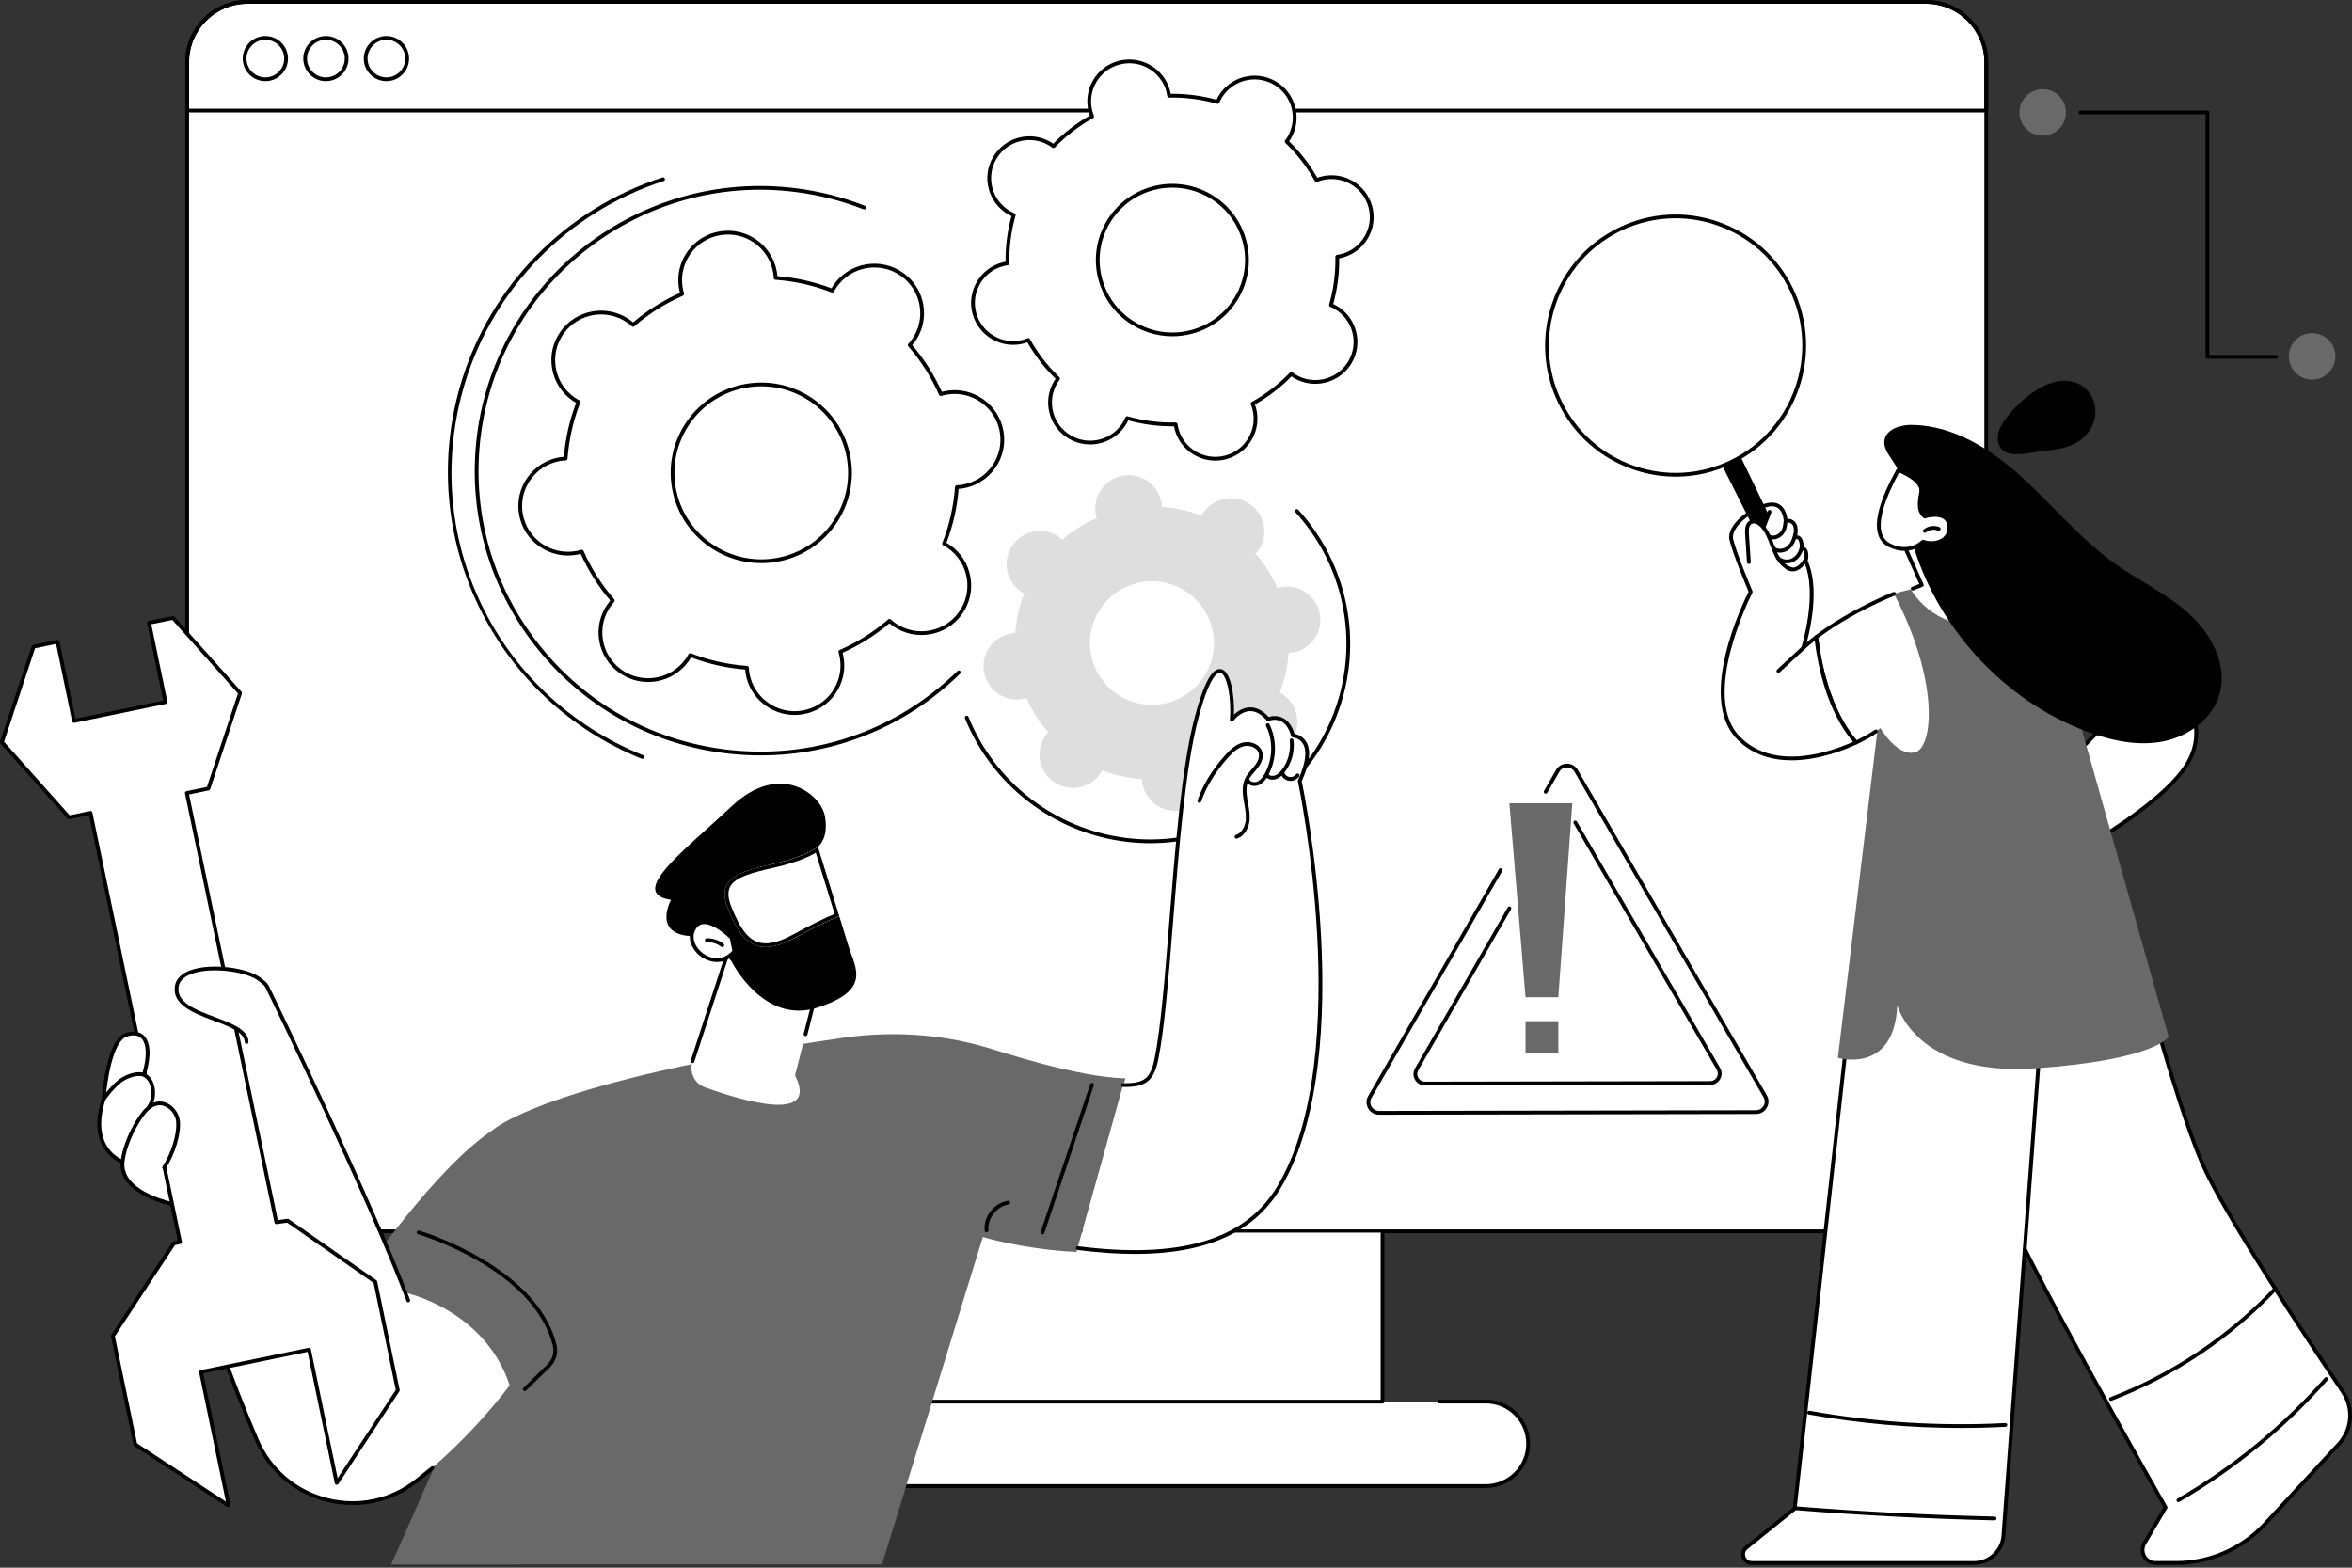
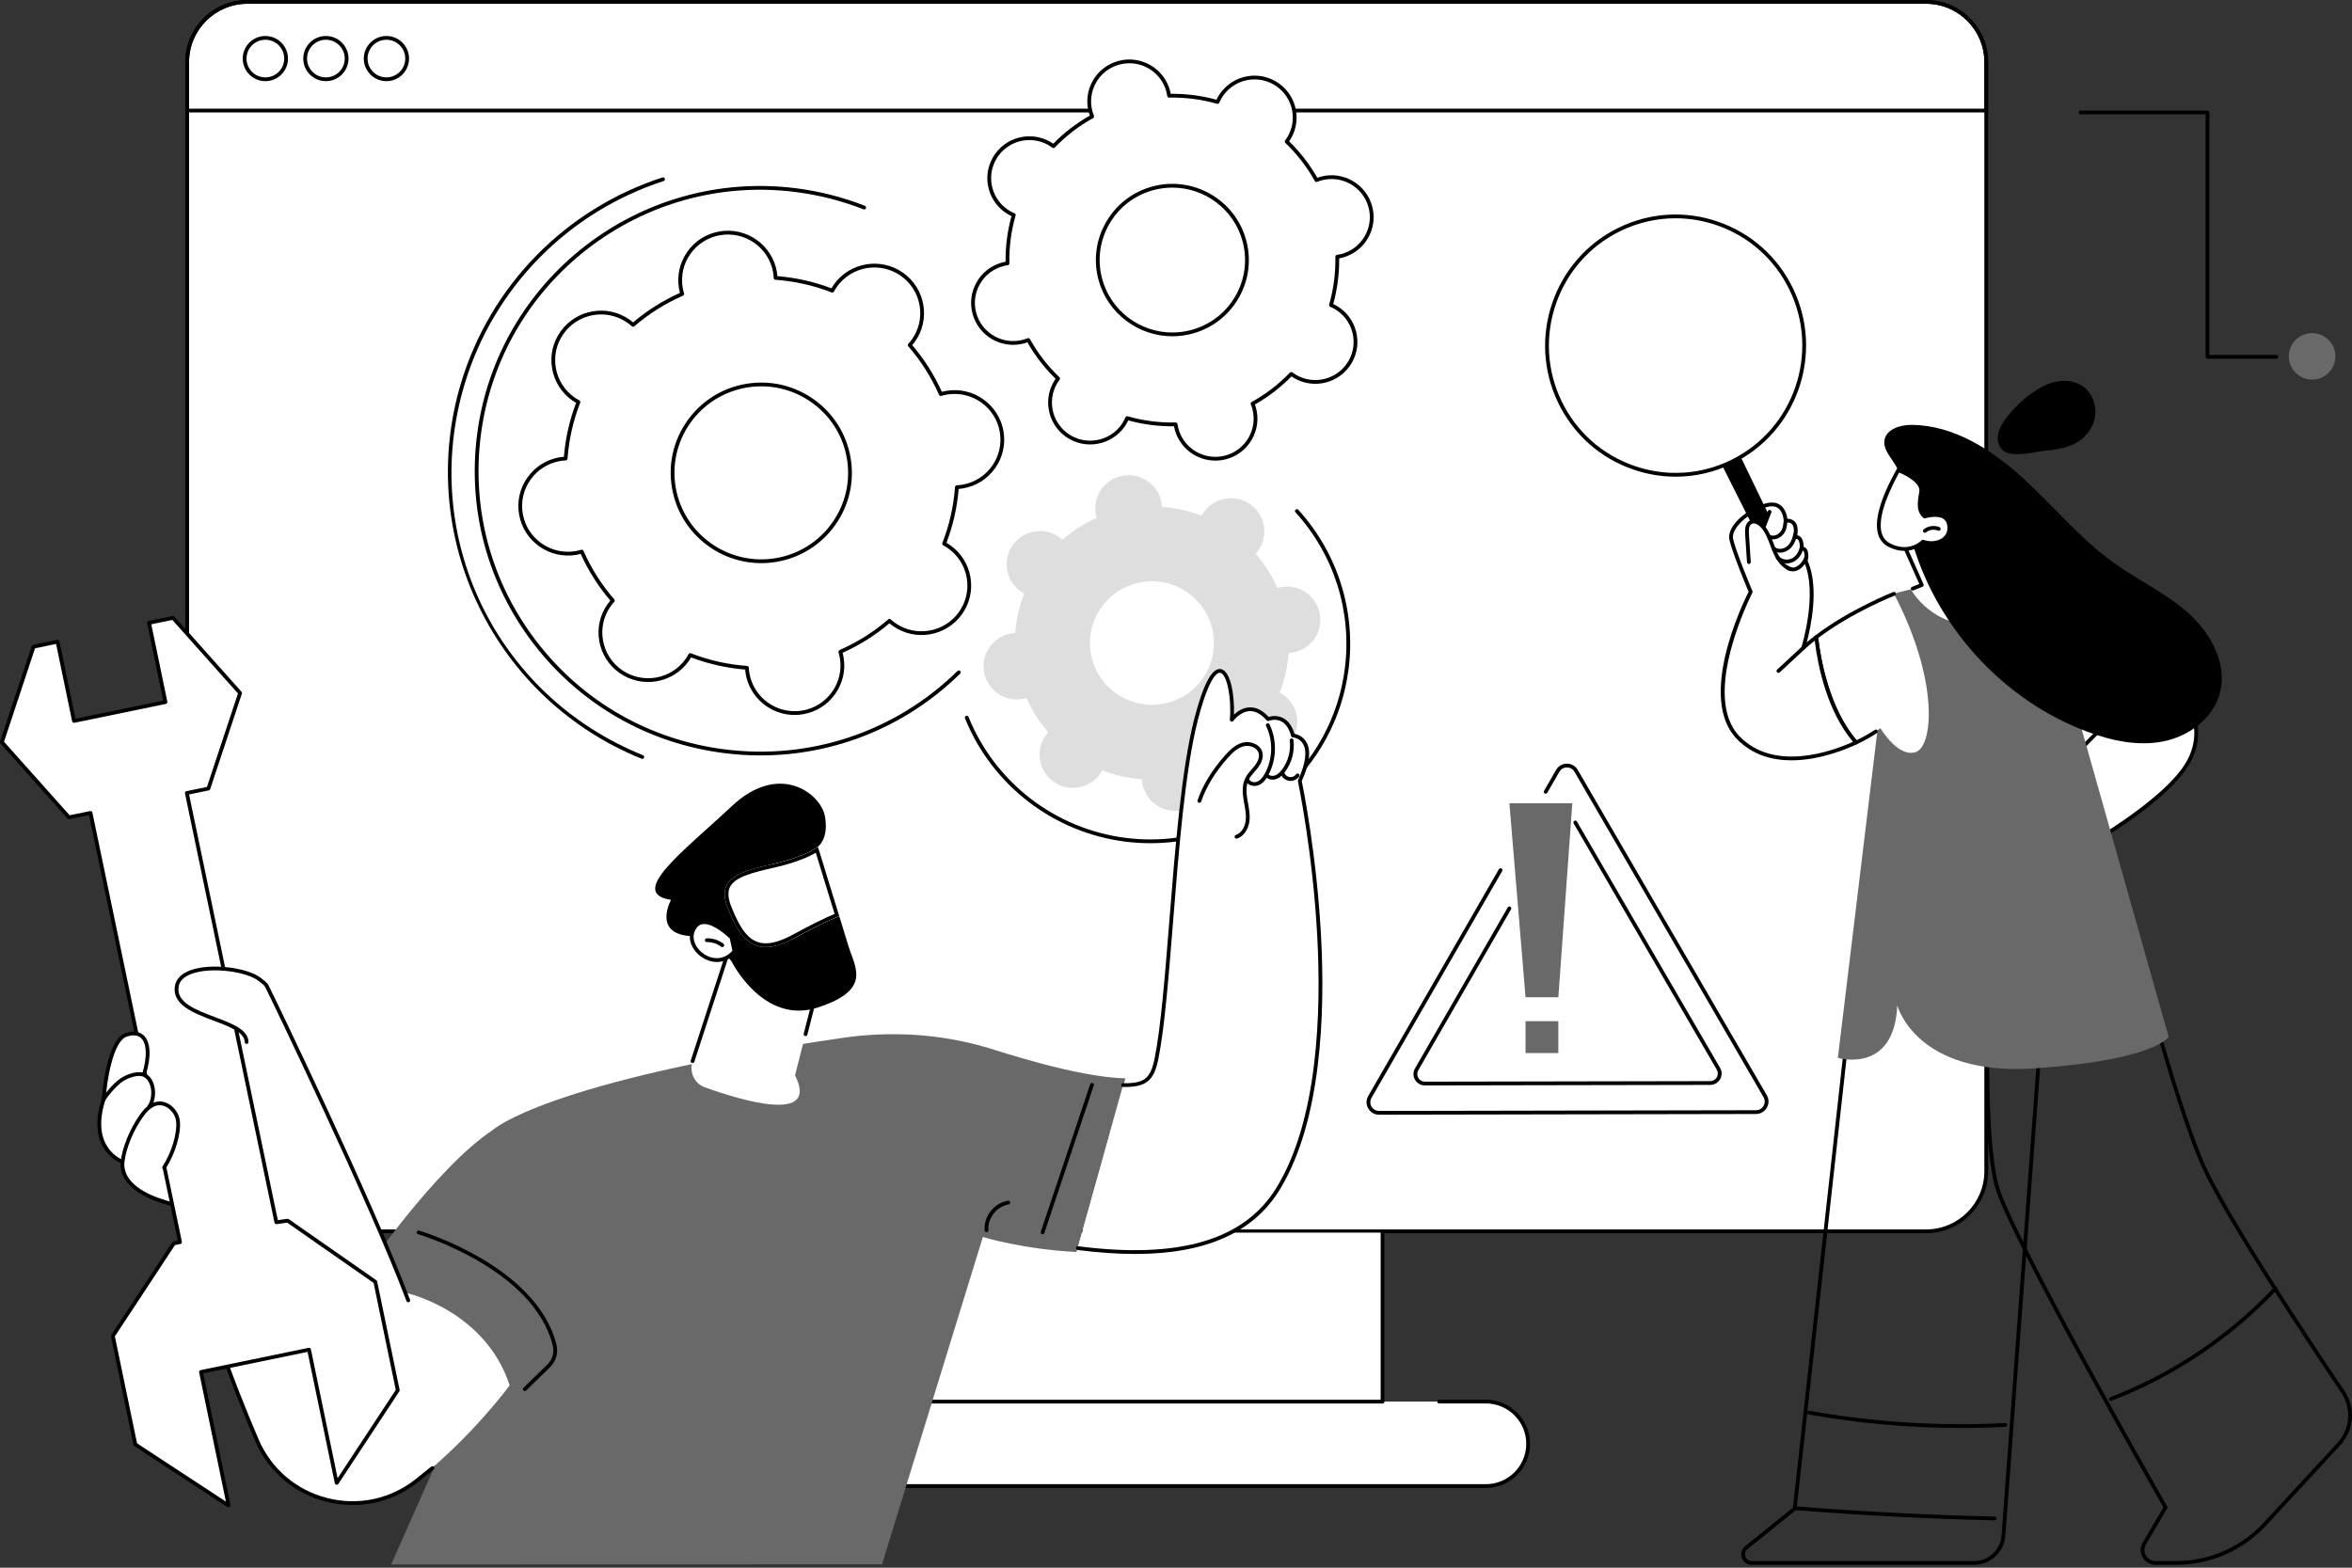
<svg xmlns="http://www.w3.org/2000/svg" width="600" height="400" viewBox="0 0 600 400" fill="none">
  <rect x="0" y="0" width="600" height="400" fill="#333333" stroke="none" />
  <g clipPath="url(#clip0_301_913)">
    <path d="M491.334 0.48H63.112C54.627 0.48 47.748 7.351 47.748 15.827V298.826C47.748 307.302 54.627 314.173 63.112 314.173H491.334C499.819 314.173 506.698 307.302 506.698 298.826V15.827C506.698 7.351 499.819 0.48 491.334 0.48Z" fill="white" />
    <path d="M491.334 314.655H63.11C54.373 314.655 47.266 307.556 47.266 298.828V15.827C47.266 7.1 54.373 0 63.11 0H491.334C500.071 0 507.179 7.1 507.179 15.827V298.828C507.179 307.556 500.071 314.655 491.334 314.655ZM63.11 0.962C54.904 0.962 48.229 7.63 48.229 15.827V298.828C48.229 307.025 54.904 313.693 63.11 313.693H491.334C499.541 313.693 506.216 307.025 506.216 298.828V15.827C506.216 7.63 499.541 0.962 491.334 0.962H63.11Z" fill="black" />
    <path d="M506.698 28.691H47.748C47.482 28.691 47.268 28.475 47.268 28.211V15.82C47.265 7.097 54.377 0 63.117 0H491.328C500.067 0 507.179 7.097 507.179 15.82V28.211C507.179 28.477 506.962 28.691 506.698 28.691ZM48.229 27.729H506.215V15.82C506.215 7.628 499.536 0.962 491.328 0.962H63.117C54.908 0.962 48.229 7.628 48.229 15.82V27.729Z" fill="black" />
    <path d="M67.695 20.708C64.512 20.708 61.922 18.122 61.922 14.945C61.922 11.769 64.51 9.183 67.695 9.183C70.879 9.183 73.468 11.769 73.468 14.945C73.468 18.122 70.877 20.708 67.695 20.708ZM67.695 10.146C65.043 10.146 62.885 12.299 62.885 14.945C62.885 17.592 65.043 19.745 67.695 19.745C70.347 19.745 72.505 17.592 72.505 14.945C72.505 12.299 70.347 10.146 67.695 10.146Z" fill="black" />
    <path d="M83.136 20.708C79.954 20.708 77.363 18.122 77.363 14.945C77.363 11.769 79.954 9.183 83.136 9.183C86.319 9.183 88.909 11.769 88.909 14.945C88.909 18.122 86.319 20.708 83.136 20.708ZM83.136 10.146C80.485 10.146 78.326 12.299 78.326 14.945C78.326 17.592 80.485 19.745 83.136 19.745C85.788 19.745 87.946 17.592 87.946 14.945C87.946 12.299 85.788 10.146 83.136 10.146Z" fill="black" />
    <path d="M98.576 20.708C95.393 20.708 92.803 18.122 92.803 14.945C92.803 11.769 95.393 9.183 98.576 9.183C101.758 9.183 104.349 11.769 104.349 14.945C104.349 18.122 101.758 20.708 98.576 20.708ZM98.576 10.146C95.924 10.146 93.766 12.299 93.766 14.945C93.766 17.592 95.924 19.745 98.576 19.745C101.227 19.745 103.385 17.592 103.385 14.945C103.385 12.299 101.227 10.146 98.576 10.146Z" fill="black" />
    <path d="M379.028 357.611H175.417C169.449 357.611 164.613 362.439 164.613 368.393C164.613 374.348 169.449 379.176 175.417 379.176H379.028C384.995 379.176 389.831 374.348 389.831 368.393C389.831 362.439 384.995 357.611 379.028 357.611Z" fill="white" />
    <path d="M379.028 379.658H175.417C169.194 379.658 164.131 374.605 164.131 368.393C164.131 362.182 169.194 357.129 175.417 357.129H186.364C186.631 357.129 186.845 357.345 186.845 357.609C186.845 357.873 186.629 358.089 186.364 358.089H175.417C169.725 358.089 165.094 362.71 165.094 368.391C165.094 374.073 169.725 378.694 175.417 378.694H379.028C384.72 378.694 389.351 374.073 389.351 368.391C389.351 362.71 384.72 358.089 379.028 358.089H367.131C366.864 358.089 366.65 357.873 366.65 357.609C366.65 357.345 366.866 357.129 367.131 357.129H379.028C385.251 357.129 390.314 362.182 390.314 368.393C390.314 374.605 385.251 379.658 379.028 379.658Z" fill="black" />
    <path d="M352.69 314.507H201.752V357.637H352.69V314.507Z" fill="white" />
    <path d="M352.69 358.117H201.752C201.486 358.117 201.271 357.901 201.271 357.637V314.507C201.271 314.241 201.488 314.027 201.752 314.027C202.016 314.027 202.233 314.243 202.233 314.507V357.157H352.207V314.507C352.207 314.241 352.424 314.027 352.688 314.027C352.952 314.027 353.169 314.243 353.169 314.507V357.637C353.169 357.903 352.952 358.117 352.688 358.117H352.69Z" fill="black" />
    <path d="M326.865 149.788C326.52 149.847 326.186 149.932 325.859 150.031C324.443 146.817 322.567 143.882 320.324 141.297C320.553 141.044 320.774 140.78 320.975 140.496C323.685 136.667 322.77 131.372 318.928 128.668C315.086 125.965 309.774 126.879 307.063 130.708C306.86 130.994 306.685 131.289 306.524 131.59C303.328 130.348 299.927 129.569 296.415 129.316C296.397 128.976 296.367 128.633 296.308 128.289C295.508 123.67 291.105 120.572 286.47 121.368C281.837 122.164 278.729 126.554 279.528 131.173C279.587 131.518 279.673 131.849 279.771 132.177C276.547 133.588 273.605 135.456 271.01 137.692C270.757 137.463 270.492 137.245 270.206 137.042C266.364 134.339 261.052 135.253 258.341 139.082C255.631 142.911 256.546 148.206 260.388 150.91C260.674 151.11 260.971 151.285 261.273 151.447C260.027 154.632 259.248 158.023 258.992 161.522C258.651 161.54 258.308 161.57 257.963 161.629C253.331 162.425 250.222 166.815 251.022 171.434C251.821 176.053 256.225 179.151 260.86 178.355C261.205 178.296 261.539 178.211 261.867 178.113C263.282 181.327 265.158 184.261 267.402 186.847C267.172 187.1 266.952 187.364 266.751 187.647C264.04 191.476 264.955 196.772 268.797 199.475C272.639 202.178 277.951 201.264 280.662 197.435C280.865 197.149 281.04 196.855 281.202 196.553C284.397 197.795 287.798 198.574 291.31 198.827C291.328 199.167 291.358 199.51 291.417 199.855C292.217 204.473 296.62 207.572 301.255 206.775C305.888 205.979 308.996 201.589 308.197 196.97C308.138 196.625 308.053 196.294 307.954 195.967C311.178 194.555 314.12 192.687 316.715 190.451C316.969 190.68 317.233 190.898 317.519 191.101C321.361 193.804 326.673 192.89 329.384 189.061C332.095 185.232 331.179 179.937 327.337 177.233C327.051 177.033 326.754 176.858 326.453 176.697C327.698 173.511 328.477 170.121 328.733 166.621C329.074 166.604 329.417 166.573 329.762 166.514C334.395 165.718 337.503 161.328 336.703 156.709C335.904 152.09 331.5 148.992 326.865 149.788ZM296.548 179.603C287.944 181.082 279.764 175.327 278.281 166.75C276.796 158.173 282.569 150.02 291.175 148.54C299.779 147.061 307.959 152.817 309.442 161.393C310.927 169.97 305.154 178.124 296.548 179.603Z" fill="#DEDEDE" />
    <path d="M337.012 45.556C336.604 45.665 336.215 45.805 335.833 45.96C333.775 42.268 331.2 38.963 328.223 36.115C328.47 35.788 328.703 35.446 328.913 35.081C331.733 30.192 330.04 23.95 325.134 21.139C320.228 18.329 313.966 20.018 311.149 24.907C310.939 25.272 310.762 25.645 310.6 26.022C306.634 24.892 302.471 24.34 298.235 24.427C298.176 24.022 298.1 23.616 297.991 23.21C296.514 17.766 290.892 14.546 285.429 16.017C279.966 17.487 276.736 23.094 278.21 28.54C278.319 28.946 278.459 29.334 278.614 29.714C274.91 31.765 271.594 34.333 268.737 37.302C268.407 37.058 268.066 36.822 267.699 36.613C262.794 33.803 256.531 35.491 253.714 40.381C250.894 45.27 252.587 51.513 257.492 54.323C257.857 54.532 258.233 54.709 258.611 54.868C257.477 58.824 256.92 62.974 257.008 67.195C256.601 67.254 256.193 67.329 255.787 67.44C250.324 68.91 247.093 74.518 248.568 79.963C250.044 85.407 255.666 88.627 261.129 87.157C261.535 87.048 261.926 86.908 262.309 86.753C264.366 90.445 266.942 93.75 269.919 96.598C269.672 96.925 269.438 97.267 269.228 97.632C266.409 102.521 268.101 108.763 273.007 111.574C277.913 114.384 284.175 112.695 286.993 107.806C287.203 107.441 287.38 107.068 287.541 106.691C291.508 107.821 295.671 108.373 299.906 108.286C299.965 108.691 300.042 109.097 300.151 109.503C301.625 114.947 307.25 118.167 312.712 116.697C318.175 115.226 321.406 109.619 319.931 104.173C319.822 103.767 319.682 103.379 319.527 102.999C323.232 100.948 326.547 98.38 329.404 95.411C329.734 95.655 330.075 95.891 330.442 96.1C335.348 98.91 341.61 97.222 344.428 92.332C347.248 87.443 345.555 81.201 340.649 78.39C340.284 78.181 339.909 78.004 339.531 77.845C340.666 73.889 341.221 69.74 341.134 65.518C341.54 65.459 341.949 65.385 342.355 65.273C347.818 63.803 351.048 58.195 349.574 52.75C348.099 47.306 342.475 44.086 337.012 45.556ZM304.034 84.663C293.891 87.397 283.448 81.414 280.707 71.304C277.968 61.193 283.968 50.782 294.111 48.048C304.255 45.314 314.698 51.297 317.439 61.407C320.178 71.518 314.178 81.929 304.034 84.663Z" fill="white" />
    <path d="M310.043 117.53C305.316 117.53 300.978 114.388 299.687 109.625C299.615 109.359 299.552 109.078 299.497 108.77C295.548 108.814 291.619 108.308 287.814 107.262C287.683 107.546 287.55 107.801 287.412 108.041C284.465 113.153 277.897 114.923 272.769 111.986C270.283 110.561 268.503 108.26 267.756 105.5C267.011 102.744 267.385 99.862 268.813 97.388C268.951 97.15 269.106 96.905 269.287 96.65C266.467 93.899 264.049 90.775 262.097 87.349C261.802 87.458 261.529 87.545 261.258 87.617C255.548 89.158 249.649 85.776 248.106 80.086C247.359 77.328 247.733 74.446 249.161 71.969C250.59 69.493 252.899 67.719 255.664 66.973C255.93 66.901 256.214 66.838 256.522 66.783C256.481 62.845 256.988 58.931 258.036 55.137C257.752 55.006 257.494 54.875 257.254 54.737C254.768 53.315 252.988 51.011 252.241 48.251C251.496 45.495 251.87 42.613 253.298 40.139C256.245 35.027 262.813 33.257 267.942 36.194C268.182 36.331 268.426 36.489 268.684 36.665C271.443 33.853 274.58 31.444 278.018 29.496C277.91 29.203 277.821 28.929 277.749 28.662C277.002 25.905 277.378 23.022 278.804 20.546C280.232 18.07 282.541 16.296 285.306 15.55C291.016 14.009 296.916 17.391 298.458 23.081C298.53 23.348 298.593 23.629 298.648 23.937C302.599 23.897 306.526 24.399 310.333 25.444C310.465 25.161 310.598 24.903 310.735 24.665C313.682 19.553 320.25 17.782 325.379 20.721C327.864 22.145 329.644 24.447 330.391 27.207C331.136 29.963 330.763 32.845 329.334 35.319C329.197 35.557 329.042 35.801 328.86 36.057C331.682 38.808 334.098 41.932 336.051 45.358C336.344 45.251 336.621 45.161 336.89 45.089C342.599 43.551 348.499 46.929 350.041 52.621C350.788 55.379 350.414 58.261 348.986 60.737C347.56 63.214 345.249 64.987 342.483 65.734C342.217 65.806 341.933 65.869 341.625 65.924C341.667 69.864 341.16 73.778 340.111 77.57C340.395 77.701 340.653 77.832 340.893 77.969C343.379 79.394 345.159 81.696 345.906 84.456C346.651 87.212 346.277 90.094 344.849 92.568C341.902 97.68 335.334 99.449 330.206 96.513C329.966 96.375 329.721 96.22 329.463 96.039C326.704 98.852 323.568 101.26 320.13 103.209C320.237 103.501 320.326 103.776 320.398 104.042C321.146 106.8 320.772 109.682 319.344 112.158C317.915 114.635 315.606 116.409 312.841 117.155C311.908 117.406 310.969 117.526 310.045 117.526L310.043 117.53ZM299.908 107.801C300.146 107.801 300.349 107.976 300.384 108.214C300.448 108.65 300.524 109.03 300.616 109.374C302.02 114.554 307.391 117.63 312.588 116.23C315.106 115.551 317.207 113.937 318.507 111.683C319.807 109.429 320.147 106.806 319.468 104.297C319.374 103.95 319.247 103.586 319.081 103.178C318.99 102.953 319.081 102.694 319.293 102.576C322.913 100.571 326.198 98.049 329.057 95.075C329.225 94.9 329.498 94.878 329.692 95.022C330.046 95.286 330.37 95.5 330.68 95.679C335.348 98.352 341.328 96.742 344.01 92.088C345.308 89.836 345.651 87.214 344.971 84.707C344.292 82.195 342.671 80.099 340.411 78.803C340.1 78.624 339.751 78.454 339.345 78.284C339.12 78.19 339.002 77.941 339.069 77.707C340.205 73.748 340.738 69.648 340.653 65.522C340.649 65.28 340.826 65.07 341.066 65.035C341.503 64.972 341.885 64.896 342.23 64.804C344.749 64.126 346.85 62.511 348.149 60.257C349.449 58.004 349.79 55.381 349.11 52.872C347.706 47.692 342.337 44.618 337.139 46.017C336.791 46.11 336.424 46.237 336.016 46.401C335.791 46.492 335.533 46.401 335.415 46.189C333.406 42.582 330.874 39.31 327.893 36.458C327.716 36.29 327.694 36.017 327.84 35.821C328.107 35.468 328.321 35.145 328.5 34.837C329.797 32.585 330.14 29.963 329.461 27.456C328.782 24.945 327.161 22.848 324.9 21.552C320.232 18.879 314.252 20.489 311.57 25.143C311.391 25.453 311.22 25.8 311.048 26.208C310.952 26.43 310.707 26.55 310.473 26.483C306.5 25.35 302.392 24.82 298.25 24.905C298.019 24.897 297.798 24.733 297.763 24.493C297.7 24.057 297.623 23.677 297.532 23.332C296.127 18.153 290.758 15.078 285.56 16.477C283.041 17.155 280.94 18.77 279.64 21.024C278.341 23.278 278 25.9 278.679 28.409C278.773 28.754 278.9 29.121 279.066 29.529C279.158 29.753 279.066 30.013 278.854 30.131C275.235 32.136 271.95 34.658 269.091 37.632C268.922 37.806 268.649 37.828 268.455 37.684C268.101 37.42 267.778 37.206 267.468 37.028C262.8 34.355 256.819 35.965 254.137 40.619C252.84 42.87 252.497 45.493 253.176 48C253.855 50.511 255.476 52.608 257.737 53.902C258.049 54.081 258.396 54.251 258.803 54.421C259.028 54.515 259.146 54.764 259.078 54.997C257.942 58.959 257.409 63.057 257.494 67.182C257.499 67.425 257.322 67.634 257.082 67.669C256.636 67.732 256.267 67.806 255.917 67.9C253.399 68.579 251.298 70.193 249.998 72.447C248.698 74.701 248.358 77.323 249.037 79.833C250.441 85.012 255.81 88.089 261.009 86.688C261.358 86.594 261.714 86.472 262.131 86.304C262.356 86.212 262.614 86.304 262.732 86.516C264.742 90.122 267.273 93.397 270.255 96.246C270.432 96.415 270.453 96.687 270.307 96.881C270.041 97.235 269.827 97.558 269.647 97.865C268.35 100.117 268.007 102.74 268.686 105.246C269.366 107.758 270.986 109.854 273.247 111.15C277.915 113.823 283.895 112.213 286.578 107.559C286.757 107.247 286.927 106.9 287.1 106.497C287.196 106.274 287.443 106.154 287.674 106.222C291.647 107.354 295.765 107.884 299.897 107.799H299.908V107.801ZM299.074 85.802C290.479 85.802 282.587 80.088 280.241 71.428C278.882 66.415 279.564 61.172 282.159 56.668C284.754 52.165 288.954 48.938 293.984 47.583C304.368 44.786 315.097 50.93 317.902 61.281C319.261 66.294 318.579 71.537 315.984 76.041C313.387 80.544 309.189 83.771 304.159 85.126C302.461 85.584 300.753 85.802 299.074 85.802ZM299.069 47.869C297.473 47.869 295.85 48.076 294.236 48.51C289.454 49.8 285.461 52.865 282.993 57.148C280.525 61.429 279.879 66.41 281.169 71.177C283.4 79.407 290.902 84.84 299.071 84.84C300.67 84.84 302.291 84.633 303.905 84.198C308.687 82.909 312.679 79.844 315.148 75.561C317.616 71.28 318.262 66.297 316.971 61.532C314.741 53.302 307.238 47.869 299.069 47.869Z" fill="black" />
    <path d="M241.439 100.206C240.945 100.291 240.467 100.414 239.999 100.553C237.972 95.954 235.288 91.754 232.077 88.054C232.405 87.691 232.721 87.314 233.01 86.906C236.889 81.425 235.578 73.848 230.081 69.979C224.583 66.111 216.98 67.418 213.1 72.899C212.812 73.307 212.561 73.73 212.327 74.16C207.753 72.384 202.887 71.269 197.861 70.907C197.837 70.42 197.791 69.929 197.706 69.438C196.561 62.827 190.26 58.394 183.628 59.533C176.997 60.672 172.548 66.955 173.692 73.566C173.777 74.059 173.9 74.535 174.039 75.002C169.426 77.022 165.213 79.697 161.502 82.898C161.139 82.571 160.759 82.257 160.351 81.969C154.853 78.1 147.25 79.407 143.37 84.888C139.491 90.368 140.802 97.946 146.3 101.814C146.71 102.102 147.134 102.353 147.564 102.585C145.782 107.142 144.666 111.997 144.301 117.006C143.812 117.03 143.322 117.076 142.827 117.159C136.195 118.298 131.746 124.582 132.89 131.193C134.035 137.803 140.337 142.237 146.968 141.098C147.462 141.013 147.94 140.891 148.407 140.751C150.434 145.35 153.117 149.55 156.33 153.251C156.002 153.613 155.685 153.99 155.397 154.398C151.518 159.879 152.828 167.457 158.326 171.325C163.824 175.193 171.427 173.886 175.306 168.406C175.595 167.998 175.846 167.574 176.08 167.145C180.653 168.921 185.52 170.035 190.546 170.398C190.57 170.884 190.616 171.375 190.701 171.866C191.845 178.477 198.147 182.91 204.778 181.771C211.41 180.633 215.859 174.349 214.715 167.738C214.629 167.245 214.507 166.769 214.367 166.302C218.98 164.282 223.194 161.607 226.905 158.406C227.267 158.734 227.647 159.048 228.056 159.336C233.554 163.204 241.157 161.897 245.036 156.417C248.915 150.936 247.605 143.358 242.107 139.49C241.697 139.202 241.273 138.951 240.843 138.72C242.625 134.162 243.741 129.31 244.106 124.298C244.595 124.274 245.084 124.228 245.58 124.145C252.212 123.006 256.661 116.723 255.516 110.112C254.372 103.501 248.07 99.067 241.439 100.206ZM198.051 142.876C185.736 144.993 174.031 136.756 171.908 124.481C169.782 112.206 178.045 100.538 190.36 98.422C202.675 96.305 214.38 104.542 216.503 116.817C218.627 129.091 210.366 140.76 198.051 142.876Z" fill="white" />
    <path d="M202.702 182.426C196.654 182.426 191.29 178.082 190.226 171.945C190.167 171.602 190.123 171.238 190.093 170.841C185.362 170.459 180.724 169.416 176.297 167.738C176.1 168.081 175.902 168.39 175.701 168.676C171.673 174.364 163.755 175.726 158.05 171.709C155.285 169.763 153.445 166.859 152.871 163.534C152.296 160.211 153.054 156.866 155.005 154.11C155.206 153.827 155.433 153.539 155.693 153.238C152.624 149.642 150.086 145.636 148.14 141.321C147.753 141.425 147.395 141.506 147.052 141.565C140.172 142.748 133.606 138.129 132.418 131.267C131.843 127.944 132.601 124.595 134.552 121.839C136.502 119.084 139.414 117.251 142.747 116.679C143.094 116.62 143.455 116.577 143.854 116.546C144.237 111.833 145.283 107.212 146.965 102.796C146.617 102.598 146.307 102.401 146.023 102.203C143.258 100.257 141.419 97.355 140.844 94.028C140.27 90.705 141.028 87.36 142.978 84.604C147.006 78.916 154.924 77.555 160.629 81.572C160.916 81.772 161.206 81.999 161.507 82.257C165.116 79.198 169.135 76.667 173.462 74.727C173.357 74.343 173.276 73.985 173.217 73.643C172.643 70.32 173.401 66.971 175.351 64.215C177.302 61.459 180.213 59.627 183.547 59.055C190.431 57.87 196.993 62.492 198.181 69.353C198.24 69.696 198.284 70.06 198.314 70.457C203.045 70.839 207.68 71.882 212.11 73.56C212.309 73.215 212.505 72.905 212.706 72.62C216.734 66.931 224.652 65.57 230.357 69.587C233.122 71.533 234.962 74.437 235.536 77.762C236.11 81.085 235.353 84.43 233.402 87.185C233.201 87.469 232.974 87.759 232.714 88.058C235.783 91.656 238.323 95.662 240.267 99.975C240.652 99.87 241.012 99.79 241.357 99.731C248.242 98.544 254.803 103.167 255.992 110.029C256.566 113.352 255.808 116.701 253.857 119.457C251.907 122.212 248.995 124.045 245.662 124.617C245.319 124.676 244.954 124.719 244.555 124.75C244.173 129.465 243.126 134.086 241.442 138.5C241.79 138.698 242.1 138.894 242.384 139.093C245.149 141.039 246.988 143.943 247.562 147.268C248.137 150.591 247.379 153.936 245.428 156.692C241.401 162.38 233.483 163.739 227.778 159.724C227.491 159.524 227.203 159.297 226.9 159.037C223.291 162.096 219.274 164.627 214.945 166.566C215.05 166.95 215.131 167.308 215.19 167.651C215.764 170.974 215.006 174.323 213.056 177.078C211.105 179.834 208.194 181.667 204.86 182.238C204.135 182.363 203.414 182.424 202.702 182.424V182.426ZM176.081 166.658C176.14 166.658 176.199 166.669 176.256 166.691C180.842 168.473 185.663 169.558 190.582 169.913C190.824 169.931 191.017 170.127 191.028 170.369C191.054 170.897 191.102 171.358 191.176 171.781C192.273 178.119 198.338 182.387 204.699 181.294C207.779 180.764 210.467 179.07 212.272 176.524C214.074 173.978 214.775 170.886 214.242 167.817C214.168 167.393 214.058 166.942 213.908 166.438C213.838 166.204 213.951 165.956 214.176 165.86C218.693 163.883 222.87 161.252 226.592 158.04C226.775 157.881 227.048 157.885 227.229 158.046C227.623 158.4 227.983 158.692 228.335 158.941C233.607 162.65 240.925 161.393 244.644 156.137C246.446 153.593 247.145 150.502 246.617 147.434C246.086 144.362 244.387 141.681 241.831 139.883C241.479 139.636 241.082 139.394 240.617 139.143C240.403 139.028 240.306 138.77 240.396 138.545C242.185 133.972 243.27 129.168 243.629 124.265C243.646 124.023 243.843 123.831 244.085 123.82C244.622 123.794 245.072 123.746 245.501 123.672C248.58 123.142 251.269 121.449 253.073 118.902C254.875 116.356 255.576 113.265 255.044 110.195C253.947 103.857 247.881 99.589 241.521 100.682C241.095 100.754 240.643 100.865 240.138 101.016C239.905 101.084 239.658 100.972 239.559 100.75C237.576 96.249 234.935 92.086 231.714 88.372C231.554 88.189 231.556 87.914 231.72 87.733C232.074 87.345 232.367 86.982 232.616 86.631C234.418 84.087 235.117 80.996 234.588 77.928C234.057 74.856 232.358 72.174 229.802 70.377C224.53 66.668 217.215 67.924 213.493 73.18C213.244 73.529 213.001 73.926 212.75 74.391C212.634 74.605 212.379 74.699 212.151 74.612C207.565 72.829 202.744 71.745 197.825 71.389C197.583 71.371 197.39 71.175 197.379 70.933C197.353 70.405 197.305 69.945 197.231 69.521C196.134 63.183 190.067 58.916 183.708 60.009C180.628 60.539 177.94 62.232 176.135 64.776C174.333 67.322 173.632 70.414 174.165 73.484C174.239 73.907 174.349 74.358 174.499 74.862C174.569 75.096 174.456 75.345 174.231 75.441C169.716 77.417 165.537 80.049 161.815 83.258C161.632 83.417 161.359 83.413 161.178 83.251C160.787 82.898 160.424 82.606 160.072 82.359C154.8 78.65 147.482 79.907 143.763 85.163C141.961 87.707 141.262 90.798 141.79 93.866C142.321 96.938 144.02 99.62 146.576 101.417C146.925 101.664 147.323 101.906 147.79 102.157C148.004 102.273 148.101 102.53 148.011 102.755C146.222 107.328 145.137 112.134 144.778 117.035C144.761 117.277 144.564 117.469 144.322 117.48C143.784 117.506 143.335 117.554 142.906 117.626C139.827 118.156 137.138 119.849 135.334 122.396C133.532 124.942 132.83 128.033 133.363 131.103C134.46 137.441 140.526 141.711 146.886 140.616C147.314 140.542 147.753 140.437 148.269 140.282C148.502 140.214 148.749 140.328 148.848 140.548C150.833 145.049 153.472 149.214 156.693 152.926C156.853 153.109 156.851 153.384 156.687 153.565C156.333 153.956 156.038 154.316 155.791 154.667C153.989 157.211 153.29 160.302 153.819 163.37C154.35 166.442 156.049 169.124 158.605 170.921C163.877 174.63 171.195 173.374 174.914 168.118C175.163 167.764 175.406 167.369 175.655 166.907C175.74 166.748 175.906 166.654 176.079 166.654L176.081 166.658ZM194.195 143.688C183.16 143.688 173.37 135.764 171.433 124.564C170.384 118.501 171.767 112.392 175.325 107.365C178.885 102.338 184.195 98.993 190.276 97.948C202.831 95.788 214.81 104.219 216.976 116.736C218.025 122.799 216.642 128.908 213.084 133.935C209.524 138.962 204.214 142.307 198.133 143.352C196.811 143.579 195.494 143.69 194.195 143.69V143.688ZM194.214 98.572C192.969 98.572 191.709 98.677 190.44 98.895C184.61 99.897 179.523 103.102 176.111 107.919C172.702 112.737 171.376 118.588 172.381 124.398C174.456 136.394 185.936 144.469 197.969 142.403C203.799 141.401 208.886 138.196 212.298 133.379C215.71 128.561 217.033 122.71 216.029 116.9C214.172 106.169 204.788 98.572 194.214 98.572Z" fill="black" />
    <path d="M194.038 192.748C190.93 192.748 187.802 192.55 184.668 192.15C165.385 189.689 148.215 179.88 136.324 164.531C124.433 149.182 119.241 130.128 121.707 110.882C126.799 71.151 163.324 42.96 203.134 48.044C209.151 48.812 215.04 50.315 220.632 52.514C220.878 52.612 221.001 52.892 220.903 53.138C220.804 53.385 220.525 53.507 220.278 53.409C214.76 51.24 208.95 49.754 203.011 48.997C163.736 43.985 127.688 71.799 122.664 111.004C120.231 129.995 125.353 148.796 137.086 163.942C148.82 179.088 165.763 188.766 184.79 191.195C206.76 193.998 228.438 186.711 244.261 171.203C244.451 171.017 244.755 171.02 244.942 171.209C245.128 171.399 245.126 171.702 244.936 171.89C231.16 185.393 213.002 192.746 194.041 192.746L194.038 192.748Z" fill="black" />
    <path d="M163.851 193.623C163.792 193.623 163.731 193.612 163.672 193.588C145.47 186.251 130.724 172.455 122.147 154.741C113.517 136.918 111.909 116.653 117.619 97.68C125.082 72.881 144.291 53.289 168.997 45.275C169.25 45.194 169.521 45.331 169.604 45.585C169.687 45.838 169.547 46.108 169.294 46.191C144.887 54.109 125.915 73.462 118.541 97.959C106.851 136.8 126.406 177.528 164.032 192.698C164.279 192.798 164.397 193.078 164.298 193.324C164.222 193.512 164.043 193.625 163.851 193.625V193.623Z" fill="black" />
    <path d="M293.499 215.149C291.351 215.149 289.18 215.014 286.996 214.734C268.718 212.402 253.075 200.348 246.17 183.277C246.07 183.03 246.19 182.751 246.437 182.651C246.684 182.55 246.963 182.67 247.064 182.917C253.839 199.667 269.186 211.492 287.118 213.781C289.261 214.054 291.393 214.187 293.499 214.187C318.275 214.187 339.844 195.764 343.068 170.603C344.927 156.094 340.34 141.554 330.48 130.71C330.301 130.514 330.316 130.209 330.513 130.032C330.709 129.853 331.015 129.868 331.192 130.065C341.24 141.116 345.916 155.937 344.022 170.725C340.737 196.37 318.748 215.149 293.499 215.149Z" fill="black" />
    <path d="M447.961 283.761L351.813 283.94C349.729 283.944 348.421 281.692 349.46 279.886L397.381 196.691C398.42 194.887 401.024 194.882 402.068 196.682L450.296 279.698C451.342 281.498 450.045 283.756 447.959 283.761H447.961Z" fill="white" />
    <path d="M436.283 276.336L363.491 276.471C361.625 276.476 360.457 274.46 361.387 272.845L397.668 209.858C398.596 208.244 400.926 208.241 401.861 209.849L438.375 272.701C439.31 274.311 438.15 276.332 436.285 276.334L436.283 276.336Z" fill="white" />
    <path d="M351.806 284.42C350.655 284.42 349.624 283.826 349.045 282.831C348.469 281.836 348.466 280.645 349.041 279.648L382.377 221.773C382.51 221.544 382.805 221.463 383.034 221.596C383.266 221.729 383.344 222.022 383.211 222.253L349.875 280.128C349.473 280.824 349.475 281.655 349.88 282.349C350.284 283.043 351.002 283.457 351.806 283.457H351.81L447.959 283.278C448.765 283.278 449.486 282.86 449.885 282.161C450.285 281.465 450.283 280.634 449.881 279.94L401.653 196.924C401.249 196.23 400.53 195.816 399.726 195.816H399.722C398.916 195.816 398.197 196.235 397.795 196.931L394.716 202.278C394.585 202.51 394.29 202.588 394.058 202.455C393.827 202.322 393.748 202.03 393.881 201.798L396.961 196.451C397.536 195.454 398.569 194.856 399.722 194.854H399.729C400.88 194.854 401.911 195.447 402.487 196.44L450.715 279.456C451.294 280.451 451.296 281.642 450.722 282.639C450.148 283.639 449.114 284.236 447.961 284.238L351.813 284.417H351.806V284.42Z" fill="black" />
    <path d="M363.486 276.951C362.438 276.951 361.499 276.41 360.974 275.505C360.448 274.599 360.446 273.515 360.97 272.607L384.632 231.526C384.765 231.297 385.058 231.216 385.289 231.349C385.521 231.482 385.6 231.775 385.466 232.006L361.804 273.087C361.455 273.694 361.457 274.418 361.806 275.023C362.158 275.629 362.785 275.989 363.486 275.989H363.491L436.283 275.854C436.986 275.854 437.613 275.489 437.963 274.881C438.312 274.274 438.31 273.55 437.958 272.945L401.444 210.094C401.311 209.865 401.389 209.57 401.619 209.437C401.848 209.304 402.143 209.38 402.276 209.612L438.79 272.463C439.317 273.369 439.319 274.453 438.797 275.361C438.273 276.271 437.333 276.814 436.283 276.816L363.491 276.951H363.484H363.486Z" fill="black" />
    <path d="M397.536 254.448H389.168L385.049 204.962H401.101L397.536 254.448Z" fill="#696969" />
    <path d="M397.536 260.557H389.168V268.693H397.536V260.557Z" fill="#696969" />
    <path d="M251.773 267.281C239.84 263.78 227.264 263.023 214.955 264.816C138.941 275.887 125.737 288.305 125.737 288.305C111.142 297.905 92.576 325.065 92.576 325.065L122.396 348.111L99.791 399.185L225.007 399.151L250.731 315.626C250.731 315.626 260.844 318.744 274.603 319.449L287.097 275.151C274.603 274.833 255.132 268.268 251.775 267.284L251.773 267.281Z" fill="#696969" />
    <path d="M265.958 314.932C265.908 314.932 265.856 314.924 265.805 314.906C265.554 314.821 265.417 314.548 265.502 314.297L278.114 276.639C278.199 276.388 278.472 276.253 278.723 276.336C278.974 276.421 279.112 276.694 279.027 276.945L266.415 314.603C266.347 314.804 266.159 314.932 265.958 314.932Z" fill="black" />
    <path d="M251.663 314.398C251.416 314.398 251.206 314.208 251.184 313.959C250.874 310.396 253.602 306.921 257.145 306.371C257.405 306.332 257.654 306.511 257.695 306.772C257.737 307.034 257.556 307.281 257.294 307.322C254.288 307.789 251.881 310.852 252.145 313.876C252.169 314.14 251.973 314.374 251.708 314.398C251.693 314.398 251.68 314.398 251.667 314.398H251.663Z" fill="black" />
    <path d="M133.877 354.929C133.753 354.929 133.626 354.881 133.532 354.785C133.346 354.596 133.351 354.29 133.541 354.105L139.641 348.15C140.917 346.905 141.448 345.072 141.026 343.364C136.173 323.716 106.939 314.998 106.644 314.913C106.388 314.838 106.242 314.572 106.316 314.317C106.39 314.062 106.659 313.916 106.912 313.99C107.212 314.077 136.976 322.955 141.961 343.134C142.463 345.172 141.832 347.358 140.314 348.84L134.213 354.794C134.12 354.886 133.999 354.932 133.877 354.932V354.929Z" fill="black" />
    <path d="M274.961 318.462C303.149 322.073 318.43 315.74 326.061 303.268C346.565 269.76 331.577 199.235 331.577 199.235C336.71 188.101 329.84 187.66 329.84 187.66C328.141 181.494 323.482 183.489 323.482 183.489C318.506 177.702 314.225 183.665 314.225 183.665C315.033 174.03 310.92 161.339 305.173 183.353C299.427 205.368 298.734 251.734 295.012 270.164C293.911 275.614 292.068 276.94 286.492 276.866L274.961 318.465V318.462Z" fill="white" />
    <path d="M289.517 319.948C285.013 319.948 280.144 319.612 274.898 318.94C274.633 318.905 274.448 318.665 274.48 318.401C274.513 318.137 274.758 317.95 275.02 317.985C300.897 321.299 317.458 316.403 325.649 303.015C336.174 285.812 337.101 258.55 336.026 238.71C334.857 217.176 331.142 199.508 331.105 199.333C331.083 199.233 331.094 199.126 331.138 199.032C333.068 194.843 333.503 191.646 332.396 189.79C331.485 188.265 329.823 188.14 329.807 188.14C329.602 188.127 329.427 187.985 329.375 187.789C328.844 185.86 327.966 184.59 326.769 184.012C325.238 183.275 323.687 183.923 323.672 183.929C323.477 184.012 323.255 183.96 323.117 183.801C321.717 182.173 320.26 181.381 318.783 181.446C316.359 181.553 314.631 183.921 314.614 183.945C314.487 184.121 314.26 184.189 314.057 184.115C313.854 184.041 313.725 183.84 313.744 183.624C314.218 177.99 312.971 171.953 311.276 171.663C310.7 171.565 308.6 172.13 305.641 183.473C302.369 196.004 300.711 216.825 299.25 235.193C298.138 249.146 297.089 262.324 295.488 270.257C294.361 275.834 292.345 277.42 286.489 277.346C286.223 277.342 286.011 277.124 286.015 276.86C286.02 276.593 286.223 276.373 286.502 276.386C291.926 276.458 293.505 275.219 294.545 270.07C296.135 262.193 297.183 249.041 298.291 235.119C299.756 216.711 301.419 195.846 304.71 183.233C307.008 174.43 309.221 170.339 311.44 170.718C313.963 171.15 314.95 177.434 314.786 182.337C315.642 181.538 317.025 180.563 318.744 180.489C320.443 180.41 322.09 181.235 323.63 182.93C324.27 182.736 325.721 182.444 327.188 183.148C328.58 183.818 329.598 185.19 330.218 187.23C330.878 187.355 332.328 187.796 333.228 189.301C334.51 191.45 334.126 194.81 332.083 199.294C332.455 201.098 335.877 218.136 336.991 238.662C338.075 258.639 337.131 286.108 326.474 303.521C319.742 314.524 307.587 319.953 289.519 319.953L289.517 319.948Z" fill="black" />
    <path d="M315.435 213.982C315.237 213.982 315.049 213.857 314.981 213.659C314.894 213.408 315.027 213.133 315.278 213.046C316.91 212.481 317.652 210.652 317.792 209.258C317.928 207.908 317.687 206.568 317.432 205.15C317.368 204.794 317.303 204.441 317.246 204.085C316.982 202.457 316.79 200.359 317.67 198.554C318.087 197.697 318.705 196.988 319.301 196.3C319.564 195.999 319.834 195.685 320.079 195.371C320.71 194.559 321.398 193.346 321.097 192.19C320.712 190.717 318.762 190.039 317.277 190.414C315.656 190.824 314.356 192.094 313.194 193.403C309.968 197.036 307.688 200.773 306.421 204.511C306.336 204.761 306.063 204.897 305.809 204.812C305.558 204.727 305.423 204.454 305.508 204.201C306.818 200.341 309.162 196.492 312.473 192.764C313.738 191.339 315.167 189.956 317.041 189.48C318.967 188.991 321.492 189.884 322.03 191.945C322.429 193.481 321.604 194.976 320.841 195.96C320.581 196.296 320.302 196.619 320.029 196.929C319.448 197.599 318.897 198.231 318.535 198.973C317.772 200.535 317.954 202.442 318.196 203.93C318.253 204.279 318.316 204.628 318.38 204.98C318.635 206.4 318.902 207.871 318.751 209.354C318.583 211.03 317.655 213.24 315.595 213.953C315.542 213.971 315.49 213.98 315.438 213.98L315.435 213.982Z" fill="black" />
    <path d="M320.015 200.535C319.112 200.535 318.199 200.125 317.802 199.263C317.691 199.021 317.798 198.735 318.038 198.626C318.28 198.517 318.566 198.622 318.676 198.862C318.992 199.551 320.026 199.732 320.735 199.435C321.426 199.147 322.024 198.519 322.618 197.459C324.702 193.743 324.84 189.059 322.976 185.227C322.861 184.99 322.959 184.702 323.199 184.584C323.439 184.468 323.728 184.566 323.844 184.806C325.842 188.915 325.694 193.942 323.459 197.928C323.016 198.718 322.288 199.826 321.109 200.321C320.77 200.463 320.392 200.535 320.012 200.535H320.015Z" fill="black" />
    <path d="M324.634 198.938C323.906 198.938 323.22 198.657 322.788 198.142C322.618 197.939 322.644 197.633 322.849 197.463C323.052 197.293 323.358 197.319 323.528 197.524C323.941 198.017 324.73 198.065 325.296 197.856C325.872 197.644 326.407 197.195 326.984 196.44C328.602 194.323 329.341 191.596 329.013 188.956C328.98 188.692 329.168 188.452 329.432 188.419C329.695 188.387 329.937 188.574 329.97 188.836C330.33 191.725 329.52 194.71 327.751 197.022C327.058 197.928 326.385 198.48 325.63 198.757C325.304 198.877 324.966 198.936 324.636 198.936L324.634 198.938Z" fill="black" />
    <path d="M329.212 199.25C329.089 199.25 328.967 199.241 328.847 199.224C327.875 199.082 327.01 198.362 326.695 197.433C326.61 197.182 326.746 196.909 326.999 196.824C327.25 196.739 327.523 196.874 327.608 197.127C327.809 197.723 328.362 198.183 328.985 198.275C329.607 198.364 330.271 198.083 330.634 197.57C330.786 197.354 331.088 197.302 331.304 197.455C331.52 197.607 331.573 197.908 331.42 198.124C330.924 198.825 330.068 199.252 329.209 199.252L329.212 199.25Z" fill="black" />
    <path d="M130.014 353.472C130.014 353.472 120.648 366.395 106.334 377.775C92.674 388.634 72.411 383.479 65.528 367.46C58.471 351.033 50.555 329.525 46.337 307.787C46.337 307.787 32.666 305.592 34.145 296.219C34.145 296.219 21.398 292.525 26.393 279.67C26.393 279.67 28.154 264 33.145 263.784C38.133 263.568 39.269 265.872 36.617 273.229C36.617 273.229 43.572 277.445 51.138 275.197C53.48 274.501 55.149 272.437 55.435 270.018C55.765 267.236 56.094 263.529 55.765 261.903C55.203 259.137 45.11 258.21 46.182 251.348C47.257 244.488 65.985 247.549 68.099 251.669C70.213 255.788 95.961 310.51 103.576 329.88C103.576 329.88 123.738 334.257 130.014 353.472Z" fill="white" />
    <path d="M89.967 384.004C87.757 384.004 85.527 383.732 83.316 383.175C75.077 381.105 68.433 375.445 65.084 367.65C58.748 352.898 50.284 330.611 45.863 308.04C44.303 307.848 38.244 306.877 35.302 303.114C34.022 301.477 33.511 299.533 33.775 297.332C31.807 296.407 22.439 291.284 26.98 279.471C27.05 277.65 27.721 265.054 32.917 264.829C35.47 264.718 37.106 264.871 37.921 265.979C38.771 267.133 38.574 269.119 37.205 273.007C38.672 273.786 44.66 276.618 50.998 274.735C53.132 274.102 54.685 272.228 54.954 269.959C55.417 266.04 55.537 263.212 55.29 261.997C55.131 261.21 53.661 260.45 52.106 259.647C49.096 258.092 44.972 255.962 45.706 251.274C46.053 249.052 48.032 247.591 51.428 247.045C57.708 246.037 66.974 248.424 68.527 251.45C69.868 254.062 95.223 306.646 104.593 331.63C104.687 331.879 104.56 332.156 104.311 332.25C104.065 332.343 103.785 332.217 103.691 331.968C94.334 307.019 69.01 254.498 67.671 251.889C66.43 249.471 57.743 247.008 51.584 247.996C49.53 248.326 47.01 249.188 46.66 251.422C46.033 255.428 49.495 257.215 52.551 258.794C54.395 259.748 55.987 260.568 56.238 261.807C56.579 263.49 56.249 267.231 55.915 270.074C55.6 272.723 53.781 274.916 51.278 275.658C43.596 277.938 36.663 273.816 36.37 273.639C36.174 273.522 36.089 273.282 36.167 273.066C37.482 269.42 37.786 267.408 37.152 266.548C36.593 265.789 35.136 265.695 32.965 265.789C29.239 265.951 28.079 275.804 27.946 279.585C27.946 279.639 27.933 279.692 27.913 279.742C23.147 292.008 34.018 296.407 34.483 296.59C34.695 296.673 34.819 296.889 34.785 297.114C34.457 299.193 34.887 301.012 36.065 302.52C39.127 306.439 46.243 307.117 46.315 307.122C46.529 307.141 46.704 307.298 46.745 307.51C51.131 330.118 59.624 352.486 65.973 367.27C69.204 374.788 75.612 380.245 83.557 382.244C91.468 384.234 99.663 382.468 106.039 377.4C107.389 376.327 108.715 375.26 110.006 374.21C110.211 374.042 110.515 374.073 110.683 374.28C110.851 374.485 110.82 374.788 110.613 374.956C109.318 376.01 107.99 377.079 106.638 378.153C101.806 381.993 95.968 384.007 89.972 384.007L89.967 384.004Z" fill="black" />
    <path d="M53.74 296.701C53.694 296.701 53.649 296.695 53.603 296.682L42.817 293.496C42.686 293.457 42.579 293.365 42.52 293.243C42.461 293.121 42.457 292.979 42.507 292.852C43.389 290.682 44.392 288.223 44.084 285.775C43.806 283.564 41.93 281.241 39.665 281.428C37.961 281.575 36.592 283.056 35.709 284.158C33.289 287.18 31.479 290.751 30.476 294.489C30.408 294.746 30.142 294.899 29.886 294.829C29.628 294.759 29.478 294.495 29.546 294.24C30.583 290.376 32.455 286.682 34.958 283.558C35.952 282.319 37.511 280.65 39.584 280.471C42.428 280.224 44.702 282.954 45.043 285.655C45.357 288.151 44.44 290.647 43.603 292.724L53.88 295.759C54.136 295.835 54.28 296.101 54.206 296.356C54.145 296.566 53.952 296.701 53.745 296.701H53.74Z" fill="black" />
    <path d="M37.36 282.096C37.31 282.096 37.26 282.087 37.209 282.072C36.956 281.989 36.821 281.716 36.904 281.466C37.404 279.954 37.578 278.743 37.452 277.652C37.299 276.321 36.646 275.169 35.702 274.569C34.195 273.609 32.26 274.113 31.058 274.835C29.564 275.736 28.459 277.165 27.391 278.548C27.23 278.758 26.926 278.797 26.716 278.636C26.507 278.474 26.467 278.171 26.629 277.962C27.699 276.576 28.914 275.007 30.563 274.012C32.454 272.874 34.673 272.773 36.22 273.759C37.406 274.514 38.223 275.93 38.408 277.545C38.55 278.78 38.363 280.122 37.817 281.769C37.749 281.972 37.561 282.098 37.36 282.098V282.096Z" fill="black" />
    <path d="M61.155 291.079C60.978 291.079 60.805 290.98 60.722 290.81C58.055 285.391 58.549 278.677 61.985 273.707C62.135 273.489 62.437 273.434 62.655 273.585C62.874 273.735 62.928 274.034 62.778 274.255C59.589 278.871 59.11 285.354 61.587 290.387C61.705 290.625 61.607 290.913 61.367 291.031C61.299 291.063 61.227 291.081 61.155 291.081V291.079Z" fill="black" />
    <path d="M73.384 311.463L70.494 311.863L47.66 202.34L53.162 201.203L61.246 176.83L44.139 157.654L38.021 158.917L42.211 179.134L18.872 183.951L14.682 163.735L8.564 164.998L0.48 189.371L17.59 208.545L23.092 207.41L45.926 316.933L44.345 317.26L28.791 340.879L34.526 368.555L58.191 384.079L58.315 384.052L51.271 350.06L78.838 344.369L85.882 378.362L85.922 378.356L101.476 354.735L95.74 327.059L73.384 311.463Z" fill="white" />
    <path d="M58.19 384.561C58.096 384.561 58.004 384.535 57.926 384.482L34.261 368.959C34.154 368.889 34.08 368.78 34.054 368.653L28.318 340.975C28.292 340.85 28.318 340.719 28.388 340.612L43.942 316.994C44.012 316.887 44.121 316.813 44.248 316.787L45.357 316.558L22.72 207.977L17.687 209.016C17.519 209.049 17.344 208.992 17.231 208.865L0.122 189.692C0.008 189.563 -0.029 189.384 0.023 189.22L8.107 164.847C8.162 164.684 8.299 164.561 8.468 164.527L14.586 163.263C14.846 163.209 15.101 163.377 15.156 163.636L19.247 183.382L41.642 178.759L37.551 159.013C37.525 158.889 37.551 158.758 37.621 158.651C37.691 158.544 37.8 158.47 37.927 158.444L44.042 157.18C44.209 157.145 44.385 157.204 44.499 157.331L61.606 176.505C61.72 176.633 61.757 176.812 61.704 176.976L53.62 201.349C53.566 201.513 53.428 201.635 53.26 201.67L48.23 202.708L70.874 311.319L73.318 310.983C73.438 310.966 73.56 310.996 73.659 311.066L96.014 326.66C96.115 326.729 96.185 326.836 96.211 326.956L101.947 354.635C101.973 354.759 101.947 354.89 101.877 354.997L86.323 378.615C86.253 378.722 86.144 378.796 86.017 378.823C85.893 378.849 85.742 378.827 85.635 378.757C85.528 378.687 85.434 378.583 85.408 378.456L78.462 344.935L51.838 350.431L58.784 383.952C58.839 384.212 58.67 384.467 58.41 384.519L58.286 384.545C58.253 384.552 58.221 384.556 58.188 384.556L58.19 384.561ZM34.956 368.265L57.633 383.14L50.798 350.16C50.772 350.036 50.798 349.905 50.868 349.798C50.938 349.691 51.047 349.617 51.174 349.591L78.742 343.9C79.001 343.846 79.257 344.014 79.309 344.273L86.126 377.169L100.964 354.637L95.309 327.343L73.263 311.965L70.561 312.338C70.31 312.373 70.077 312.207 70.024 311.961L47.19 202.438C47.164 202.313 47.19 202.183 47.26 202.076C47.33 201.969 47.439 201.895 47.566 201.868L52.797 200.788L60.706 176.941L43.968 158.182L38.595 159.29L42.686 179.036C42.712 179.16 42.686 179.291 42.616 179.398C42.546 179.505 42.437 179.579 42.31 179.605L18.972 184.423C18.712 184.475 18.456 184.309 18.402 184.049L14.31 164.304L8.937 165.412L1.028 189.26L17.766 208.019L22.997 206.939C23.257 206.887 23.513 207.052 23.565 207.312L46.399 316.835C46.425 316.959 46.399 317.09 46.329 317.197C46.26 317.304 46.15 317.378 46.024 317.404L44.637 317.69L29.303 340.977L34.958 368.265H34.956Z" fill="black" />
    <path d="M62.916 265.879C62.752 259.682 43.738 259.828 45.099 251.64C46.158 245.263 62.138 246.511 66.288 249.945L62.916 265.879Z" fill="white" />
    <path d="M62.917 266.359C62.657 266.359 62.443 266.151 62.436 265.889C62.371 263.385 58.533 261.94 54.47 260.411C49.479 258.532 43.82 256.401 44.624 251.561C44.916 249.803 46.258 248.431 48.505 247.591C53.974 245.551 63.487 247.001 66.595 249.572C66.8 249.742 66.829 250.045 66.658 250.248C66.488 250.451 66.184 250.481 65.981 250.311C63.12 247.944 53.95 246.585 48.841 248.489C46.908 249.209 45.807 250.296 45.574 251.716C44.899 255.777 49.938 257.675 54.809 259.51C59.182 261.157 63.314 262.713 63.397 265.863C63.404 266.129 63.194 266.35 62.928 266.356C62.923 266.356 62.919 266.356 62.915 266.356L62.917 266.359Z" fill="black" />
    <path d="M41.589 306.567C36.6 304.994 30.715 301.859 31.261 296.431C31.261 296.431 22.197 293.463 26.465 280.351C26.465 280.351 27.441 265.608 32.205 264.028C36.945 262.458 39.007 266.527 36.77 274.021L41.586 306.567H41.589Z" fill="white" />
    <path d="M41.588 307.047C41.54 307.047 41.492 307.041 41.442 307.026C37.278 305.712 30.439 302.644 30.754 296.743C29.068 295.992 22.157 292.106 25.988 280.259C26.071 279.076 27.15 265.198 32.054 263.572C34.504 262.761 35.931 263.472 36.695 264.214C38.425 265.89 38.62 269.514 37.235 274.159C37.158 274.414 36.892 274.558 36.636 274.482C36.381 274.405 36.236 274.137 36.313 273.884C37.575 269.658 37.468 266.3 36.027 264.903C34.987 263.898 33.46 264.12 32.359 264.484C28.705 265.695 27.216 276.371 26.949 280.381C26.947 280.42 26.938 280.46 26.927 280.499C22.854 293.012 31.331 295.946 31.416 295.972C31.63 296.042 31.768 296.254 31.746 296.479C31.195 301.94 37.77 304.857 41.739 306.109C41.992 306.19 42.134 306.458 42.053 306.714C41.988 306.919 41.798 307.05 41.594 307.05L41.588 307.047Z" fill="black" />
    <path d="M31.262 296.43C31.736 292.501 33.787 287.924 36.084 284.703C37.115 283.257 38.446 281.812 40.206 281.561C42.712 281.204 45.123 283.534 45.403 286.045C45.743 289.108 44.276 294.198 41.877 297.892L31.262 296.433V296.43Z" fill="white" />
    <path d="M41.876 298.372C41.787 298.372 41.695 298.346 41.614 298.294C41.392 298.15 41.328 297.851 41.472 297.628C43.777 294.081 45.262 289.121 44.923 286.095C44.788 284.871 44.087 283.662 43.051 282.862C42.191 282.196 41.206 281.904 40.273 282.035C38.58 282.277 37.294 283.833 36.475 284.98C34.026 288.414 32.167 292.931 31.739 296.485C31.706 296.749 31.464 296.934 31.204 296.906C30.94 296.873 30.752 296.636 30.783 296.372C31.228 292.669 33.155 287.978 35.691 284.422C36.612 283.128 38.078 281.376 40.138 281.081C41.33 280.911 42.573 281.273 43.641 282.1C44.88 283.058 45.716 284.511 45.88 285.988C46.238 289.209 44.692 294.438 42.28 298.15C42.189 298.292 42.034 298.368 41.876 298.368V298.372Z" fill="black" />
    <path d="M26.393 280.571C27.653 278.629 29.545 276.552 31.041 275.533C32.537 274.514 35.383 273.5 36.96 274.385C38.151 275.053 38.747 276.345 38.976 277.689C39.206 279.033 39.037 281.16 37.947 282.528L26.391 280.569L26.393 280.571Z" fill="white" />
    <path d="M37.95 283.012C37.845 283.012 37.738 282.977 37.651 282.908C37.443 282.742 37.408 282.438 37.574 282.231C38.533 281.029 38.728 279.076 38.505 277.772C38.334 276.779 37.889 275.457 36.727 274.806C35.381 274.049 32.719 274.974 31.314 275.93C29.905 276.89 28.049 278.906 26.799 280.833C26.655 281.055 26.356 281.118 26.133 280.974C25.91 280.83 25.847 280.532 25.991 280.309C27.324 278.254 29.246 276.174 30.773 275.136C32.369 274.049 35.419 272.967 37.201 273.966C38.38 274.63 39.162 275.889 39.455 277.608C39.721 279.168 39.477 281.387 38.33 282.829C38.234 282.949 38.094 283.01 37.952 283.01L37.95 283.012Z" fill="black" />
    <path d="M186.613 240.223L176.666 270.755C175.775 273.489 177.149 276.469 179.724 277.399C189.147 280.798 209.107 286.837 202.814 274.377L208.58 251.78L186.615 240.225L186.613 240.223Z" fill="white" />
    <path d="M176.668 271.235C176.618 271.235 176.568 271.226 176.52 271.211C176.266 271.128 176.129 270.858 176.212 270.604L186.159 240.072C186.202 239.937 186.303 239.828 186.436 239.775C186.567 239.723 186.716 239.73 186.842 239.795L208.807 251.35C209.004 251.452 209.104 251.679 209.05 251.895L205.961 263.998C205.896 264.255 205.636 264.41 205.376 264.345C205.118 264.279 204.963 264.018 205.028 263.76L208.023 252.026L186.899 240.914L177.129 270.903C177.064 271.106 176.874 271.235 176.67 271.235H176.668Z" fill="black" />
    <path d="M197.187 220.458C205.895 218.496 208.647 216.035 208.647 216.035C208.647 216.035 211.482 214.084 210.449 208.3C209.414 202.514 198.862 194.252 186.676 205.693C174.49 217.135 159.921 227.915 171.179 229.604C171.179 229.604 165.028 240.69 180.916 238.628L186.615 245.287C186.615 245.287 194.672 261.58 208.58 257.077C222.487 252.574 218.138 246.903 216.452 241.423C215.958 239.817 215.084 236.972 214.095 233.754C211.137 234.916 207.444 236.749 202.686 239.339C192.383 244.946 188.48 222.421 197.189 220.458H197.187Z" fill="black" />
    <path d="M197.186 220.458C188.477 222.419 182.586 224.099 185.708 231.814C188.829 239.529 192.38 244.947 202.684 239.339C207.441 236.75 211.137 234.917 214.092 233.754C211.704 225.987 208.644 216.035 208.644 216.035C208.644 216.035 205.892 218.496 197.184 220.458H197.186Z" fill="white" />
    <path d="M208.109 217.567L212.912 233.193C210.186 234.325 206.757 236.027 202.223 238.495C199.549 239.95 197.232 240.688 195.334 240.688C191.173 240.688 188.907 237.155 186.601 231.454C185.699 229.224 185.585 227.522 186.254 226.248C187.542 223.789 191.871 222.642 197.398 221.398C203.286 220.071 206.55 218.503 208.109 217.569V217.567ZM208.647 216.035C208.647 216.035 205.894 218.496 197.186 220.458C188.477 222.419 182.586 224.099 185.708 231.814C187.933 237.314 190.377 241.648 195.334 241.648C197.328 241.648 199.726 240.947 202.684 239.337C207.441 236.747 211.137 234.914 214.092 233.751C211.704 225.984 208.644 216.033 208.644 216.033L208.647 216.035Z" fill="black" />
    <path d="M186.613 239.228C186.613 239.228 179.573 232.098 176.965 237.02C174.357 241.942 182.561 248.487 187.356 242.703L186.615 239.228H186.613Z" fill="white" />
    <path d="M182.896 245.455C181.476 245.455 180.129 244.953 179.074 244.248C176.693 242.658 175.059 239.588 176.54 236.795C177.14 235.663 178.005 235.008 179.111 234.847C182.439 234.356 186.775 238.706 186.959 238.892C187.024 238.957 187.068 239.04 187.088 239.13L187.828 242.605C187.859 242.749 187.821 242.9 187.728 243.013C186.251 244.796 184.528 245.459 182.898 245.459L182.896 245.455ZM179.668 235.767C179.526 235.767 179.386 235.776 179.25 235.798C178.455 235.914 177.846 236.389 177.392 237.247C176.177 239.535 177.588 242.099 179.611 243.45C181.5 244.711 184.501 245.215 186.836 242.573L186.175 239.47C185.563 238.879 182.23 235.77 179.668 235.77V235.767Z" fill="black" />
    <path d="M184.27 241.663C184.167 241.663 184.064 241.63 183.975 241.562C182.948 240.77 181.611 240.343 180.316 240.371C180.041 240.38 179.829 240.168 179.822 239.904C179.816 239.638 180.026 239.418 180.29 239.411C181.83 239.37 183.343 239.865 184.562 240.801C184.772 240.962 184.811 241.266 184.65 241.475C184.556 241.597 184.412 241.663 184.267 241.663H184.27Z" fill="black" />
-     <path d="M543.326 236.845C543.326 236.845 554.593 280.303 561.836 296.915C567.368 309.609 588.162 341.005 597.666 355.113C600.462 359.263 600.036 364.798 596.644 368.47L577.772 388.887C571.933 395.204 563.74 398.793 555.161 398.793H549.872C547.319 398.793 545.738 396.004 547.037 393.799L552.446 384.624C552.446 384.624 514.879 318.84 509.757 303.836C504.635 288.831 508.073 232.346 508.073 232.346L543.326 236.845Z" fill="white" />
    <path d="M555.158 399.273H549.87C548.5 399.273 547.277 398.561 546.596 397.37C545.91 396.17 545.919 394.743 546.62 393.552L551.886 384.617C549.376 380.214 514.219 318.406 509.298 303.988C504.204 289.065 507.447 234.624 507.587 232.313C507.596 232.18 507.657 232.056 507.76 231.971C507.862 231.886 507.996 231.846 508.129 231.864L543.383 236.363C543.577 236.387 543.739 236.529 543.787 236.718C543.898 237.153 555.125 280.329 562.27 296.718C567.835 309.489 589.151 341.618 598.059 354.84C600.994 359.197 600.555 364.935 596.991 368.79L578.119 389.208C572.21 395.601 563.84 399.268 555.154 399.268L555.158 399.273ZM508.522 232.887C508.197 238.584 505.438 289.693 510.211 303.678C515.258 318.469 552.487 383.725 552.862 384.384C552.948 384.535 552.948 384.718 552.858 384.866L547.45 394.041C546.926 394.931 546.919 395.996 547.432 396.892C547.941 397.78 548.852 398.31 549.87 398.31H555.158C563.576 398.31 571.688 394.756 577.416 388.56L596.287 368.142C599.548 364.614 599.95 359.367 597.264 355.381C588.343 342.14 566.99 309.951 561.392 297.109C554.542 281.396 543.981 241.259 542.942 237.281L508.522 232.889V232.887Z" fill="black" />
-     <path d="M555.717 383.267C555.551 383.267 555.389 383.182 555.3 383.027C555.166 382.798 555.243 382.503 555.474 382.37C569.593 374.164 582.242 363.792 593.07 351.539C593.244 351.34 593.55 351.321 593.749 351.497C593.948 351.674 593.967 351.977 593.791 352.176C582.896 364.508 570.166 374.945 555.957 383.204C555.881 383.247 555.798 383.269 555.715 383.269L555.717 383.267Z" fill="black" />
    <path d="M538.484 357.438C538.29 357.438 538.109 357.321 538.034 357.131C537.938 356.882 538.063 356.605 538.312 356.509C554.076 350.457 568.54 340.75 580.145 328.444C580.328 328.25 580.632 328.241 580.826 328.425C581.02 328.608 581.029 328.911 580.846 329.105C569.142 341.516 554.556 351.303 538.659 357.408C538.602 357.43 538.543 357.441 538.487 357.441L538.484 357.438Z" fill="black" />
-     <path d="M522.439 239.031L511.077 391.831C510.784 395.756 507.53 398.791 503.609 398.791H446.869C444.802 398.791 443.887 396.179 445.497 394.879L457.836 384.919L475.286 227.492L522.439 239.029V239.031Z" fill="white" />
    <path d="M503.61 399.273H446.87C445.725 399.273 444.738 398.572 444.353 397.49C443.969 396.401 444.299 395.23 445.197 394.505L457.383 384.672L474.811 227.441C474.826 227.304 474.9 227.18 475.014 227.101C475.127 227.023 475.269 226.994 475.405 227.029L522.558 238.567C522.788 238.623 522.941 238.835 522.923 239.068L511.561 391.868C511.253 396.02 507.76 399.273 503.612 399.273H503.61ZM475.706 228.092L458.317 384.975C458.304 385.102 458.241 385.217 458.14 385.296L445.802 395.256C445.103 395.819 445.066 396.615 445.262 397.172C445.457 397.724 445.983 398.313 446.87 398.313H503.61C507.255 398.313 510.327 395.45 510.597 391.798L521.929 239.404L475.706 228.094V228.092Z" fill="black" />
    <path d="M508.833 387.921C508.833 387.921 508.826 387.921 508.822 387.921C492.014 387.53 474.999 386.655 458.244 385.324C457.979 385.303 457.781 385.071 457.802 384.807C457.824 384.543 458.054 384.347 458.32 384.367C475.056 385.695 492.056 386.568 508.844 386.961C509.11 386.967 509.32 387.188 509.314 387.454C509.307 387.716 509.093 387.923 508.833 387.923V387.921Z" fill="black" />
    <path d="M500.235 364.348C487.228 364.348 474.216 363.196 461.416 360.908C461.154 360.862 460.979 360.611 461.027 360.349C461.076 360.087 461.325 359.915 461.587 359.961C478.045 362.904 494.853 363.958 511.547 363.094C511.807 363.074 512.038 363.284 512.054 363.55C512.067 363.816 511.864 364.041 511.597 364.056C507.814 364.252 504.024 364.351 500.237 364.351L500.235 364.348Z" fill="black" />
-     <path d="M520.646 149.267C520.646 149.267 538.64 150.69 546.812 162.044C554.981 173.398 565.05 183.659 557.757 195.29C552.087 204.336 534.276 214.671 534.276 214.671L526.721 195.29L536.085 185.791L520.646 149.267Z" fill="white" />
+     <path d="M520.646 149.267C520.646 149.267 538.64 150.69 546.812 162.044C554.981 173.398 565.05 183.659 557.757 195.29C552.087 204.336 534.276 214.671 534.276 214.671L526.721 195.29L520.646 149.267Z" fill="white" />
    <path d="M534.278 215.151C534.223 215.151 534.171 215.143 534.118 215.125C533.985 215.079 533.88 214.977 533.828 214.846L526.272 195.465C526.203 195.288 526.244 195.087 526.377 194.952L535.514 185.679L520.2 149.453C520.135 149.298 520.154 149.121 520.253 148.983C520.351 148.848 520.506 148.772 520.681 148.785C520.862 148.8 538.994 150.356 547.198 161.76C548.248 163.22 549.342 164.679 550.404 166.091C557.75 175.881 564.689 185.13 558.162 195.543C552.494 204.585 535.248 214.661 534.516 215.086C534.442 215.13 534.359 215.151 534.273 215.151H534.278ZM527.284 195.406L534.52 213.969C537.403 212.241 552.328 203.047 557.35 195.035C563.527 185.182 556.78 176.191 549.637 166.671C548.574 165.255 547.475 163.791 546.42 162.323C539.443 152.627 524.964 150.273 521.408 149.832L536.528 185.601C536.604 185.78 536.562 185.987 536.427 186.125L527.284 195.404V195.406Z" fill="black" />
    <path d="M520.646 149.267C520.646 149.267 499.865 146.363 483.157 151.508L468.842 269.906C468.842 269.906 483.225 274.211 484.003 256.519C484.003 256.519 488.677 274.739 519.272 272.59C549.867 270.441 553.228 264.554 553.228 264.554L520.648 149.269L520.646 149.267Z" fill="#696969" />
    <path d="M483.158 151.505C494.772 173.81 493.168 190.606 488.608 191.928C484.047 193.25 479.696 185.788 479.696 185.788C478.261 186.912 476.096 188.23 473.49 189.456C466.228 181.206 463.985 168.478 463.318 162.572C472.138 155.823 483.16 151.505 483.16 151.505H483.158Z" fill="white" />
    <path d="M473.492 189.938C473.356 189.938 473.223 189.881 473.129 189.775C465.923 181.591 463.588 169.252 462.839 162.626C462.819 162.458 462.892 162.292 463.025 162.19C471.797 155.479 482.873 151.102 482.982 151.058C483.231 150.962 483.509 151.084 483.607 151.331C483.705 151.577 483.583 151.857 483.334 151.955C483.225 151.996 472.454 156.255 463.826 162.79C464.455 168.142 466.629 180.711 473.614 188.867C475.344 188.036 476.949 187.128 478.271 186.231C478.491 186.083 478.791 186.14 478.939 186.358C479.088 186.578 479.031 186.877 478.813 187.025C477.367 188.007 475.597 188.998 473.697 189.892C473.631 189.923 473.562 189.938 473.492 189.938Z" fill="black" />
    <path d="M446.607 151.012C446.607 151.012 442.666 141.709 441.681 137.76C440.696 133.811 448.188 128.9 451.799 128.712C455.409 128.522 455.514 132.849 455.514 132.849C459.241 132.511 457.867 137.114 457.867 137.114C459.9 136.591 459.621 139.94 459.621 139.94C461.462 139.977 460.634 143.13 460.634 143.13C464.424 151.434 460.001 165.338 460.001 165.338C461.049 164.376 462.165 163.453 463.321 162.57C463.989 168.476 466.23 181.207 473.493 189.454C464.909 193.492 451.517 196.525 443.448 188.243C432.931 177.447 446.607 151.008 446.607 151.008V151.012Z" fill="white" />
    <path d="M457.029 194.001C452.127 194.001 447.079 192.665 443.102 188.583C432.834 178.045 444.729 153.657 446.075 150.993C445.474 149.566 442.125 141.537 441.212 137.876C440.907 136.645 441.3 135.247 442.35 133.828C444.602 130.789 449.183 128.365 451.771 128.23C452.855 128.173 453.774 128.479 454.486 129.137C455.535 130.108 455.853 131.588 455.95 132.349C456.823 132.362 457.496 132.65 457.955 133.211C458.752 134.184 458.63 135.716 458.475 136.588C458.828 136.632 459.088 136.783 459.265 136.931C460.006 137.555 460.113 138.84 460.113 139.534C460.416 139.628 460.672 139.804 460.866 140.06C461.537 140.945 461.259 142.538 461.137 143.084C464.136 149.878 461.948 159.991 460.912 163.889C461.578 163.322 462.286 162.753 463.024 162.19C463.162 162.085 463.345 162.061 463.505 162.129C463.664 162.196 463.776 162.345 463.795 162.517C464.39 167.762 466.556 180.853 473.852 189.137C473.952 189.251 473.991 189.406 473.961 189.552C473.93 189.698 473.832 189.825 473.694 189.89C470.905 191.201 464.119 193.999 457.026 193.999L457.029 194.001ZM452.029 129.185C451.961 129.185 451.891 129.185 451.821 129.19C449.495 129.312 445.188 131.614 443.124 134.4C442.514 135.223 441.85 136.451 442.147 137.642C443.113 141.508 447.009 150.731 447.049 150.823C447.106 150.953 447.099 151.104 447.033 151.231C446.898 151.492 433.635 177.487 443.792 187.909C452.723 197.077 467.522 191.629 472.709 189.286C466.119 181.451 463.771 170.123 462.939 163.473C462 164.215 461.122 164.959 460.322 165.692C460.161 165.838 459.923 165.86 459.737 165.742C459.554 165.624 459.471 165.399 459.536 165.19C459.58 165.052 463.859 151.364 460.191 143.326C460.146 143.225 460.137 143.112 460.163 143.005C460.333 142.348 460.467 141.124 460.095 140.636C460.021 140.537 459.896 140.422 459.604 140.417C459.471 140.415 459.346 140.356 459.257 140.258C459.167 140.16 459.123 140.029 459.134 139.896C459.189 139.237 459.101 138.048 458.643 137.662C458.542 137.577 458.363 137.476 457.981 137.575C457.813 137.618 457.636 137.568 457.514 137.444C457.393 137.319 457.35 137.138 457.398 136.972C457.575 136.375 457.885 134.642 457.206 133.815C456.873 133.412 456.332 133.252 455.55 133.322C455.419 133.333 455.286 133.289 455.187 133.202C455.087 133.115 455.03 132.988 455.026 132.855C455.026 132.836 454.958 130.881 453.824 129.836C453.346 129.395 452.756 129.179 452.022 129.179L452.029 129.185Z" fill="black" />
    <path d="M456.852 145.691C456.803 145.691 456.755 145.684 456.707 145.669C454.746 145.056 453.221 143.311 452.046 140.332C451.891 139.942 451.745 139.543 451.596 139.145C450.956 137.426 450.297 135.648 449.038 134.387C448.423 133.769 447.505 133.307 446.85 133.671C446.278 133.99 446.055 134.799 446.149 136.22L446.621 143.391C446.638 143.655 446.437 143.884 446.171 143.902C445.908 143.917 445.677 143.719 445.659 143.452L445.188 136.281C445.111 135.124 445.153 133.51 446.38 132.827C447.551 132.177 448.91 132.892 449.72 133.704C451.124 135.113 451.823 136.99 452.498 138.807C452.645 139.2 452.789 139.591 452.942 139.977C454.003 142.667 455.329 144.227 456.994 144.748C457.247 144.827 457.389 145.097 457.31 145.351C457.247 145.556 457.055 145.689 456.852 145.689V145.691Z" fill="black" />
    <path d="M457.341 145.78C456.779 145.78 456.218 145.612 455.678 145.276C455.453 145.137 455.383 144.84 455.523 144.613C455.663 144.386 455.96 144.319 456.187 144.458C456.871 144.884 457.539 144.932 458.229 144.604C459.466 144.018 460.294 142.447 460.359 141.932C460.392 141.668 460.632 141.482 460.899 141.515C461.163 141.548 461.349 141.79 461.316 142.054C461.213 142.852 460.204 144.731 458.642 145.473C458.214 145.676 457.777 145.778 457.341 145.778V145.78Z" fill="black" />
    <path d="M455.802 143.747C454.789 143.747 453.802 143.359 453.146 142.628C452.97 142.429 452.985 142.126 453.184 141.949C453.382 141.772 453.686 141.788 453.863 141.986C454.625 142.837 456.089 143.036 457.196 142.438C458.238 141.875 458.991 140.684 459.162 139.327C459.195 139.063 459.437 138.873 459.699 138.91C459.963 138.943 460.149 139.183 460.116 139.447C459.909 141.107 458.965 142.578 457.653 143.284C457.074 143.596 456.432 143.747 455.8 143.747H455.802Z" fill="black" />
    <path d="M454.093 141.009C453.468 141.009 452.846 140.832 452.308 140.415C452.099 140.252 452.061 139.95 452.225 139.741C452.389 139.532 452.693 139.494 452.9 139.658C453.776 140.341 455.117 140.044 455.908 139.366C456.675 138.707 457.214 137.638 457.509 136.185C457.561 135.925 457.815 135.757 458.077 135.809C458.337 135.862 458.505 136.117 458.453 136.377C458.107 138.068 457.481 139.283 456.535 140.094C455.901 140.64 454.995 141.011 454.091 141.011L454.093 141.009Z" fill="black" />
    <path d="M452.296 137.627C451.934 137.627 451.571 137.555 451.222 137.391C450.981 137.28 450.876 136.992 450.988 136.752C451.101 136.512 451.388 136.407 451.628 136.518C452.543 136.944 453.646 136.394 454.221 135.661C454.791 134.932 454.88 134.164 454.989 133.196L455.037 132.79C455.07 132.526 455.313 132.342 455.575 132.371C455.839 132.404 456.027 132.644 455.994 132.908L455.948 133.305C455.83 134.337 455.719 135.312 454.981 136.254C454.382 137.018 453.349 137.627 452.298 137.627H452.296Z" fill="black" />
    <path d="M449.914 134.928C449.855 134.928 449.796 134.917 449.739 134.895C449.493 134.799 449.37 134.52 449.466 134.271L450.978 130.414C451.074 130.167 451.354 130.045 451.603 130.141C451.849 130.237 451.972 130.516 451.876 130.765L450.364 134.623C450.29 134.812 450.109 134.928 449.916 134.928H449.914Z" fill="black" />
    <path d="M453.674 171.687C453.545 171.687 453.416 171.635 453.32 171.532C453.139 171.338 453.15 171.033 453.347 170.852L459.672 164.987C459.867 164.806 460.17 164.817 460.354 165.013C460.535 165.207 460.524 165.513 460.327 165.694L454.002 171.559C453.91 171.644 453.792 171.687 453.674 171.687Z" fill="black" />
    <path d="M427.475 121.626C423.821 121.626 420.154 121.015 416.598 119.784C408.171 116.867 401.387 110.826 397.496 102.772C389.485 86.188 396.4 66.148 412.915 58.102C420.896 54.212 429.913 53.671 438.3 56.575C446.727 59.492 453.512 65.533 457.402 73.586C465.413 90.17 458.498 110.21 441.983 118.257C437.385 120.498 432.442 121.628 427.475 121.628V121.626ZM427.423 55.691C422.6 55.691 417.803 56.788 413.337 58.964C397.298 66.779 390.581 86.243 398.364 102.351C402.142 110.173 408.73 116.04 416.912 118.872C425.055 121.691 433.81 121.165 441.559 117.388C457.598 109.573 464.315 90.109 456.532 74.001C452.754 66.179 446.166 60.312 437.984 57.48C434.533 56.284 430.97 55.691 427.423 55.691Z" fill="black" />
    <path d="M446.615 133.25C447.954 132.847 448.494 133.06 449.957 134.424L451.218 131.396L444.128 116.721L439.451 119.001L446.615 133.25Z" fill="black" />
    <path d="M485.625 138.855L490.254 149.265L487.469 150.367C487.469 150.367 492.958 160.641 505.786 159.353C518.614 158.066 500.522 136.276 500.522 136.276C500.522 136.276 488.814 133.678 485.623 138.853L485.625 138.855Z" fill="white" />
    <path d="M505.788 159.838C505.543 159.838 505.333 159.652 505.309 159.406C505.283 159.142 505.475 158.906 505.74 158.88C507.797 158.673 509.06 157.933 509.601 156.618C511.832 151.189 501.432 138.159 500.262 136.717C498.888 136.442 489.133 134.66 486.173 138.901L490.697 149.073C490.749 149.193 490.751 149.328 490.703 149.45C490.653 149.572 490.557 149.666 490.435 149.716L488.106 150.637C487.857 150.735 487.58 150.613 487.482 150.367C487.383 150.12 487.506 149.841 487.752 149.743L489.613 149.005L485.188 139.052C485.123 138.908 485.136 138.74 485.219 138.604C488.552 133.2 500.141 135.7 500.633 135.81C500.738 135.834 500.832 135.89 500.899 135.971C501.397 136.571 513.061 150.729 510.495 156.98C509.815 158.631 508.249 159.591 505.84 159.834C505.823 159.834 505.807 159.836 505.792 159.836L505.788 159.838Z" fill="black" />
    <path d="M482.774 117.491C481.748 115.962 480.498 114.332 480.702 112.499C481.029 109.53 484.742 108.375 487.717 108.406C498.366 108.511 508.033 114.694 515.925 121.874C523.816 129.055 530.649 137.463 539.318 143.673C545.552 148.137 552.653 151.399 558.354 156.53C564.057 161.662 568.286 169.512 566.27 176.93C564.527 183.343 558.376 187.872 551.882 189.166C545.388 190.46 538.641 188.996 532.436 186.681C510.77 178.601 493.488 159.456 487.46 137.062C486.627 133.975 487.416 131.284 486.931 128.169C486.339 124.364 484.919 120.687 482.774 117.493V117.491Z" fill="black" />
    <path d="M510.432 114.384C509.595 113.274 509.464 111.744 509.807 110.394C510.15 109.045 510.917 107.843 511.749 106.73C513.608 104.243 515.858 102.05 518.389 100.261C520.254 98.943 522.308 97.831 524.542 97.377C526.777 96.921 529.216 97.178 531.13 98.424C533.574 100.015 534.861 103.128 534.489 106.03C534.12 108.932 532.213 111.537 529.682 112.983C527.15 114.43 524.16 114.759 521.264 115.063C518.483 115.353 512.5 117.138 510.43 114.386L510.432 114.384Z" fill="black" />
    <path d="M484.25 119.974C484.25 119.974 490.693 122.332 490.095 125.559C489.494 128.786 489.477 130.418 490.979 131.793C490.979 131.793 496.599 130.032 497.215 133.944C497.831 137.858 493.661 139.348 490.562 138.205C490.562 138.205 487.244 141.711 482.059 139.137C476.876 136.562 479.763 128.073 484.25 119.974Z" fill="white" />
    <path d="M485.778 140.555C484.62 140.555 483.299 140.289 481.844 139.567C480.499 138.899 479.588 137.828 479.138 136.385C478.054 132.912 479.632 127.311 483.827 119.74C483.943 119.533 484.19 119.439 484.415 119.522C484.695 119.625 491.232 122.062 490.568 125.647C490.022 128.579 489.974 130.067 491.116 131.254C491.968 131.031 494.53 130.492 496.221 131.54C497.031 132.042 497.527 132.827 497.691 133.87C497.949 135.504 497.446 136.931 496.275 137.889C494.862 139.045 492.645 139.379 490.677 138.755C490.07 139.276 488.323 140.557 485.78 140.557L485.778 140.555ZM484.467 120.574C480.612 127.623 479.088 132.986 480.057 136.1C480.431 137.297 481.156 138.151 482.272 138.705C487.082 141.094 490.179 137.906 490.21 137.873C490.343 137.734 490.546 137.686 490.727 137.754C492.427 138.382 494.456 138.131 495.664 137.143C496.573 136.401 496.944 135.319 496.739 134.018C496.618 133.255 496.282 132.709 495.712 132.356C494.076 131.341 491.151 132.24 491.123 132.249C490.959 132.299 490.78 132.26 490.653 132.144C488.989 130.623 488.989 128.856 489.62 125.468C490.02 123.312 486.339 121.333 484.467 120.572V120.574Z" fill="black" />
    <path d="M491.023 135.947C490.883 135.947 490.746 135.886 490.65 135.77C490.481 135.565 490.512 135.262 490.717 135.094C491.838 134.18 493.426 133.946 494.763 134.498C495.007 134.601 495.125 134.882 495.023 135.127C494.92 135.371 494.64 135.489 494.393 135.386C493.397 134.974 492.163 135.155 491.327 135.838C491.237 135.91 491.13 135.947 491.023 135.947Z" fill="black" />
    <path d="M580.674 91.529H563.13C562.863 91.529 562.649 91.313 562.649 91.049V29.162H530.727C530.46 29.162 530.246 28.946 530.246 28.682C530.246 28.418 530.462 28.202 530.727 28.202H563.13C563.396 28.202 563.61 28.418 563.61 28.682V90.569H580.674C580.94 90.569 581.154 90.785 581.154 91.049C581.154 91.313 580.938 91.529 580.674 91.529Z" fill="black" />
-     <path d="M521.092 34.61C524.373 34.61 527.033 31.955 527.033 28.68C527.033 25.405 524.373 22.75 521.092 22.75C517.81 22.75 515.15 25.405 515.15 28.68C515.15 31.955 517.81 34.61 521.092 34.61Z" fill="#696969" />
    <path d="M589.826 96.853C593.107 96.853 595.767 94.198 595.767 90.923C595.767 87.648 593.107 84.993 589.826 84.993C586.545 84.993 583.885 87.648 583.885 90.923C583.885 94.198 586.545 96.853 589.826 96.853Z" fill="#696969" />
  </g>
  <defs>
    <clipPath id="clip0_301_913">
      <rect width="600" height="399.273" fill="white" />
    </clipPath>
  </defs>
</svg>